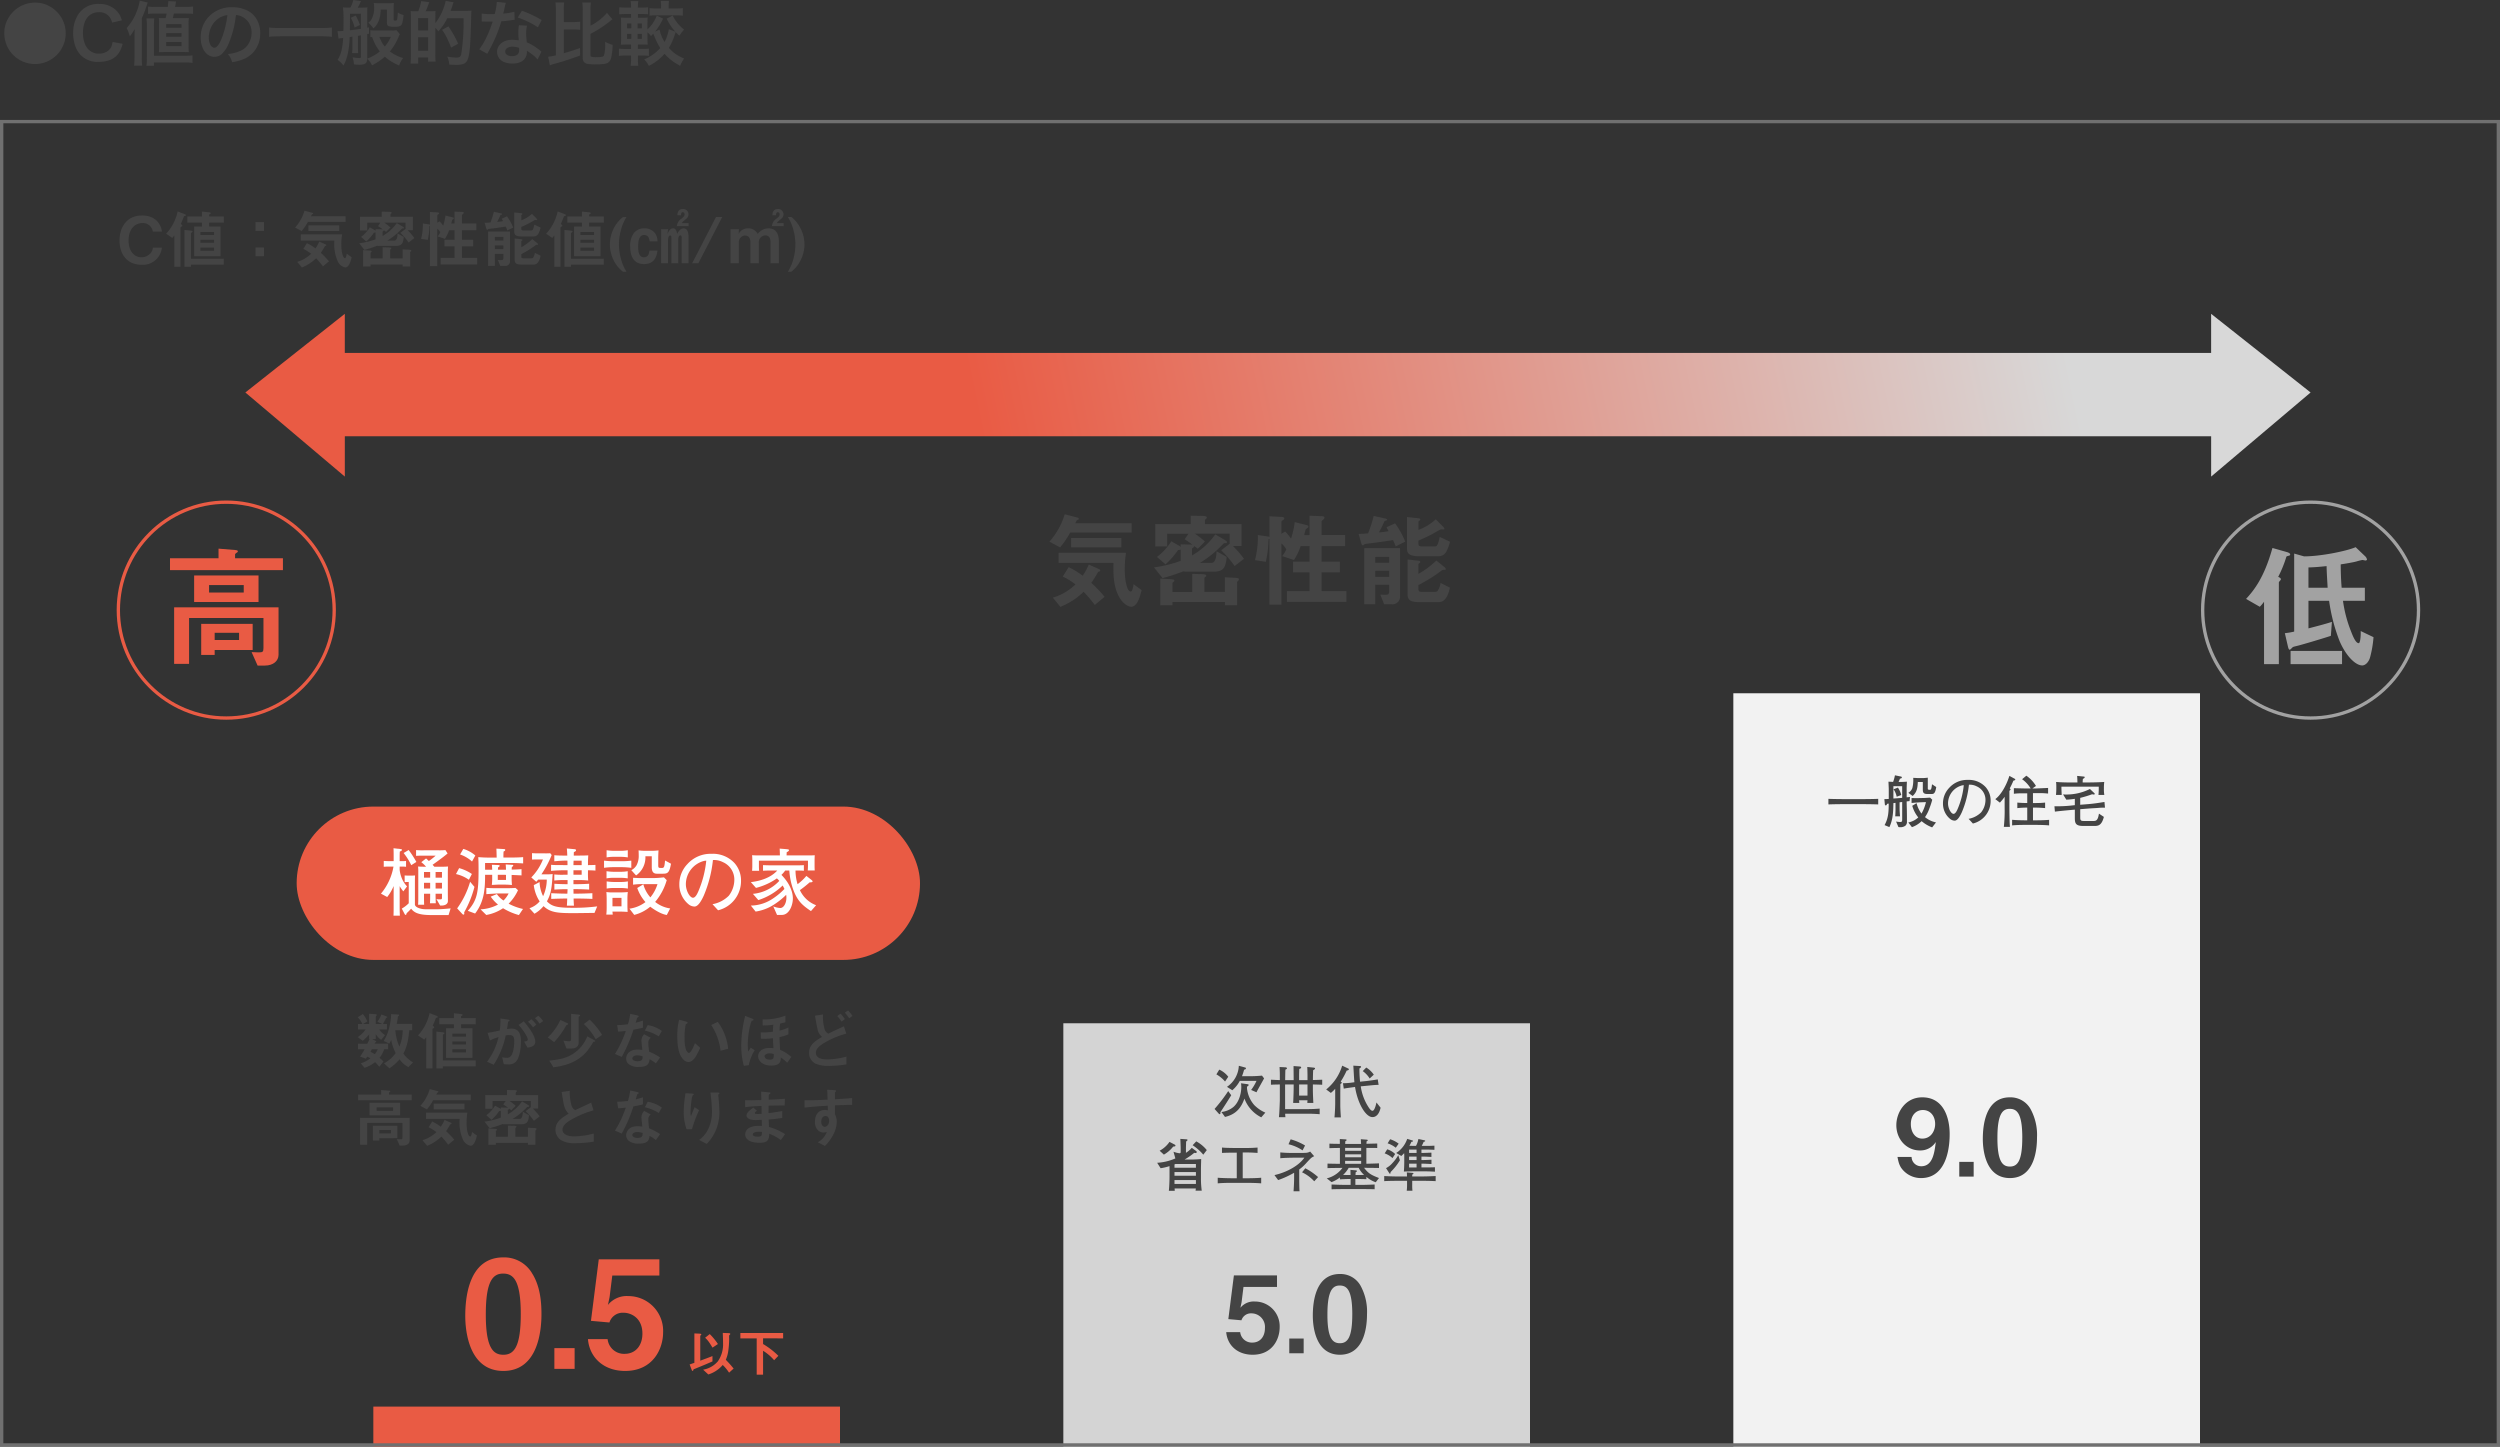
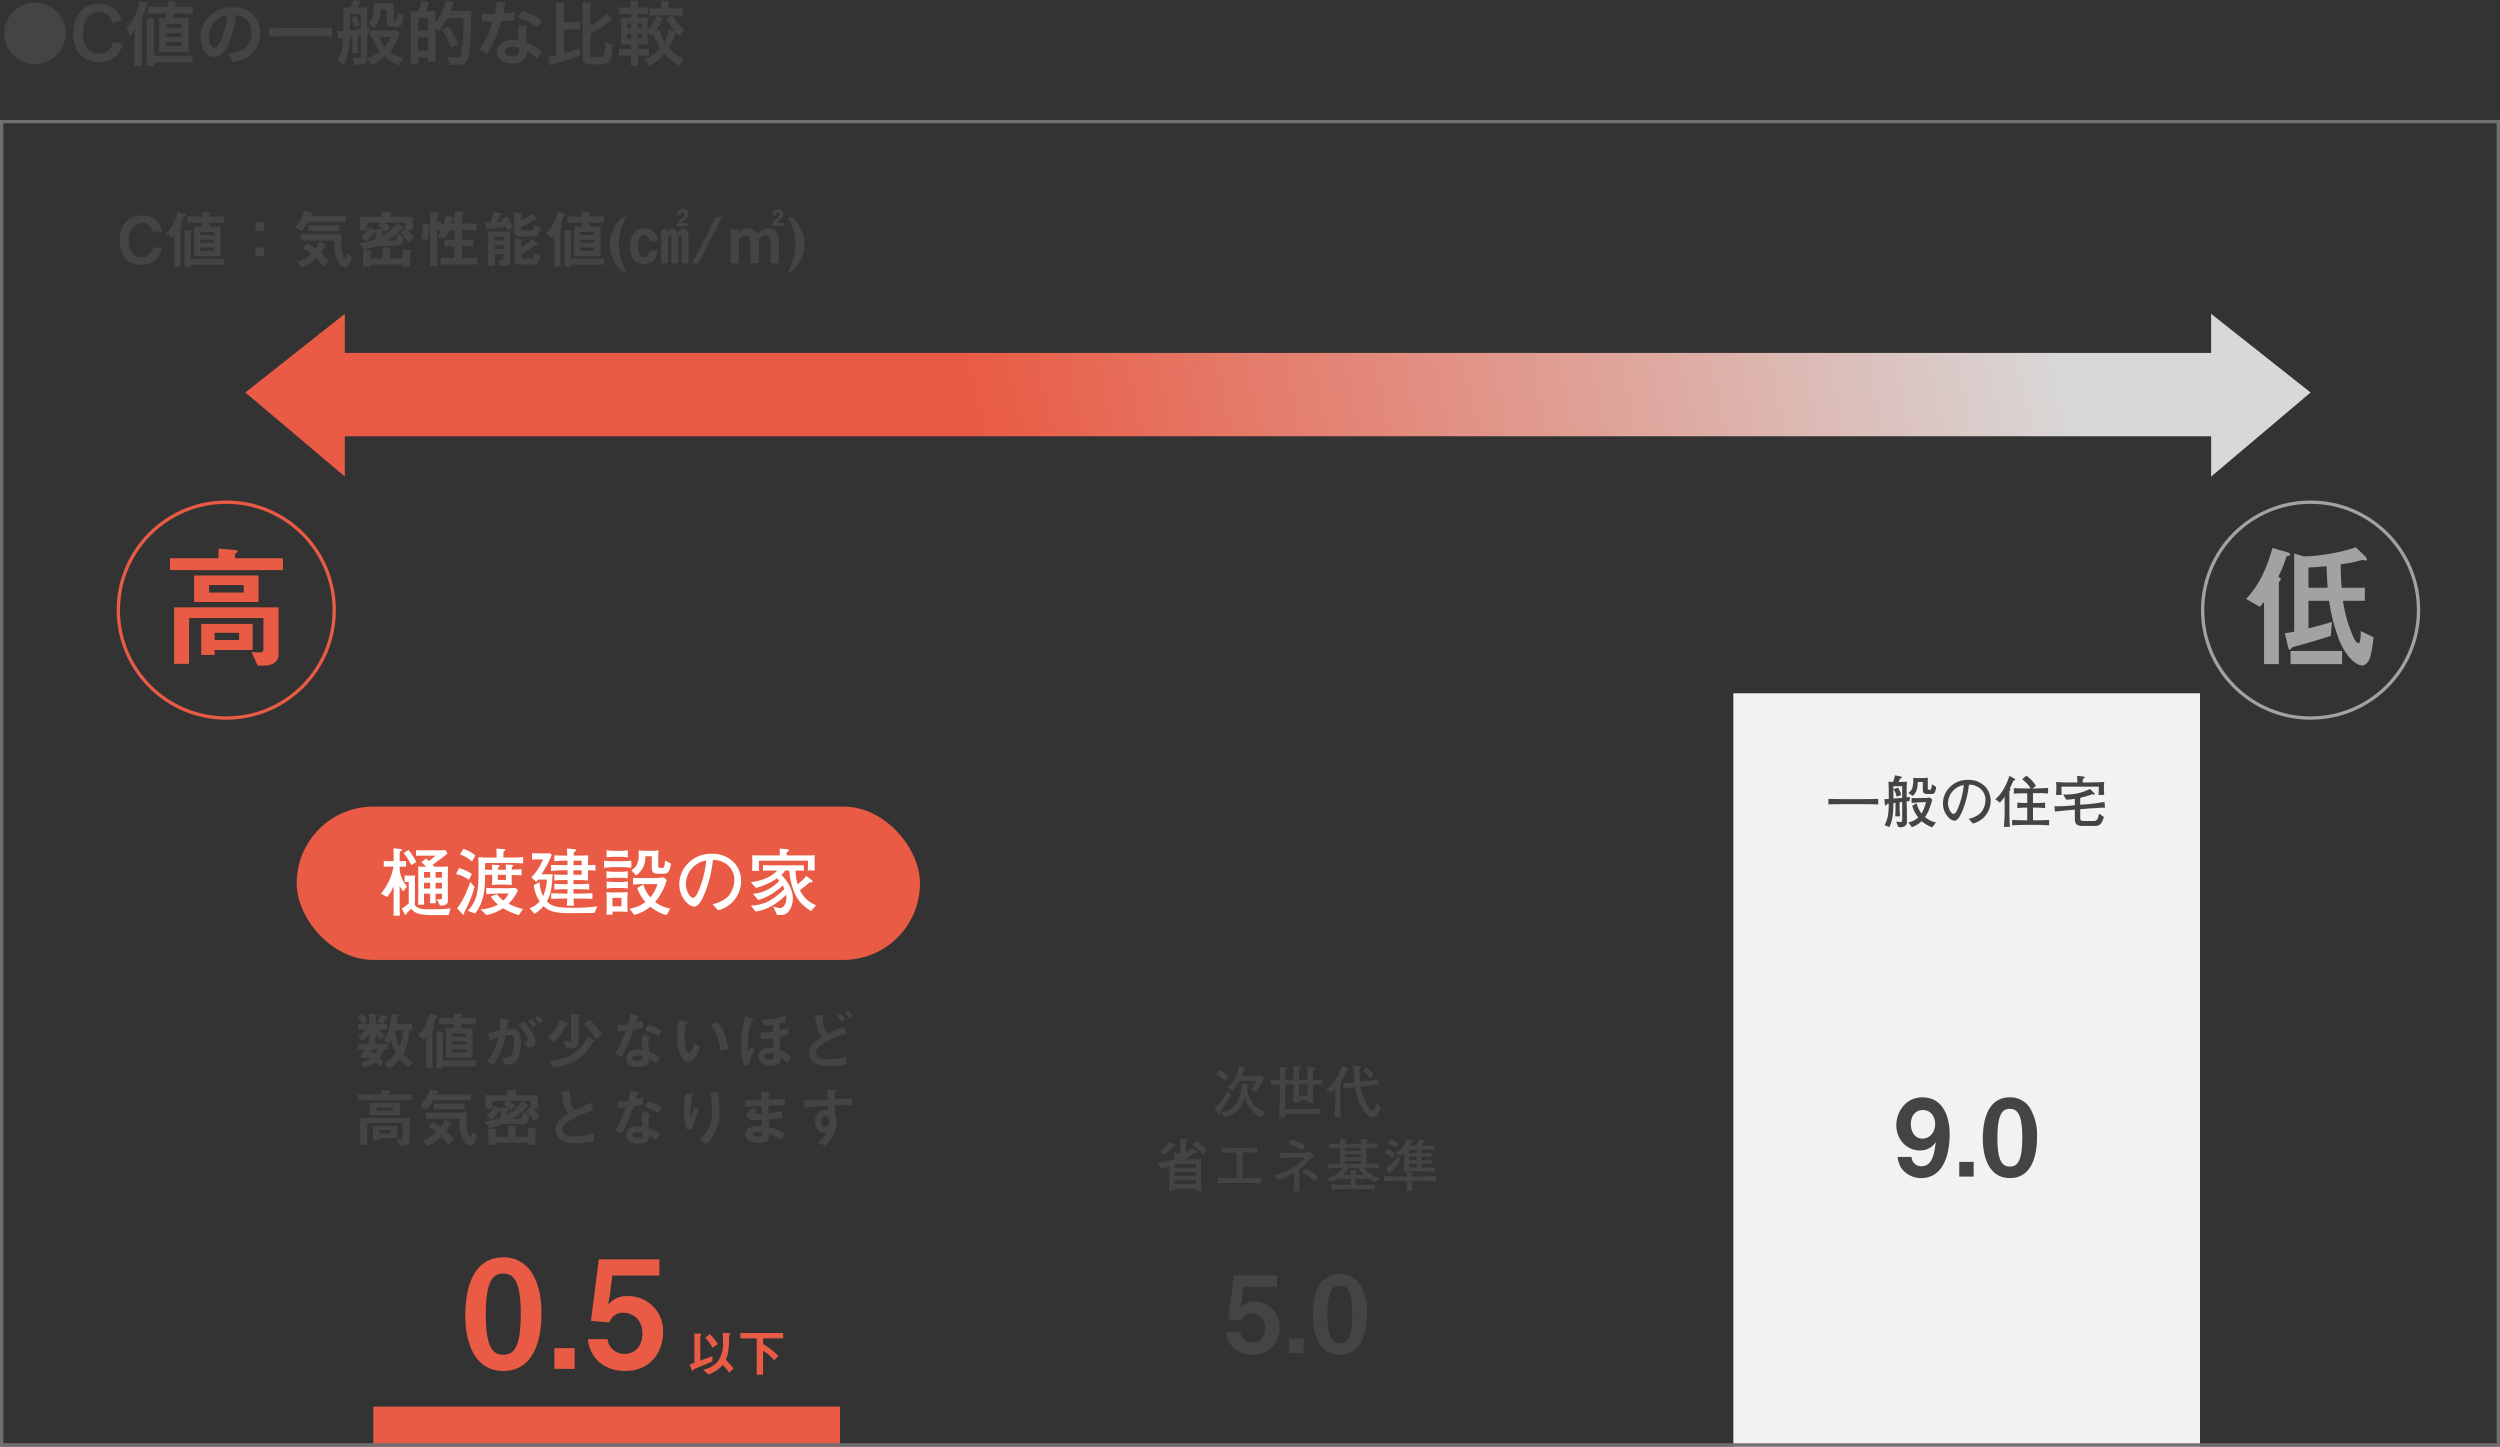
<svg xmlns="http://www.w3.org/2000/svg" width="750" height="433.975" viewBox="0 0 750 433.975">
  <rect x="0" y="0" width="750" height="433.975" fill="#333333" stroke="none" />
  <defs>
    <linearGradient id="linear-gradient" x1="0.845" y1="0.884" x2="0.836" y2="0.345" gradientUnits="objectBoundingBox">
      <stop offset="0" stop-color="#d8d8d8" />
      <stop offset="1" stop-color="#e95b44" />
    </linearGradient>
  </defs>
  <g id="img_kenko4" transform="translate(-925 -2726.025)">
    <g id="グループ_1200" data-name="グループ 1200" transform="translate(0 300)">
      <path id="パス_12962" data-name="パス 12962" d="M13.566-4.674H10.849a2.725,2.725,0,0,1-.874,1.862A3.613,3.613,0,0,1,7.448-1.786c-2.128,0-3.876-1.8-3.876-5.054,0-3.477,2-5.225,4.161-5.225A3,3,0,0,1,10.849-9.5h2.717c-.228-2.2-1.938-4.826-5.89-4.826C2.736-14.326.855-10.469.855-6.8.855-3,2.888.456,7.486.456A5.711,5.711,0,0,0,13.566-4.674ZM32.148-12.2v-1.843H27.74v-.57c.285-.152.475-.247.475-.418,0-.133-.152-.228-.608-.266L25.593-15.5v1.463H21.2V-12.2h4.389v1.178H23.237v8.911H31.16V-11.02H27.74V-12.2ZM29.222-6.137h-4.1V-7.03h4.1Zm0-2.337h-4.1v-.893h4.1Zm0,4.712h-4.1v-.931h4.1ZM32.129.418V-1.349H22.287V-9.006c0-.076.019-.1.3-.285.1-.076.171-.133.171-.228,0-.19-.285-.247-.494-.266l-1.919-.209V1.045h1.938V.418ZM20.748-14.421c0-.152-.19-.247-.323-.3L18.3-15.542a14.3,14.3,0,0,1-3.458,6.688L16.682-7.6a5.736,5.736,0,0,0,.608-.741V1.045h1.862V-10.716c0-.095.152-.19.247-.247.228-.133.285-.209.285-.3,0-.209-.3-.418-.456-.513a20.958,20.958,0,0,0,.931-2.242c.057-.1.095-.1.361-.171C20.634-14.231,20.748-14.288,20.748-14.421ZM44.194-9.709v-2.622H41.648v2.622Zm0,7.6V-4.731H41.648v2.622ZM68.666-12.388V-14.1H58.292c.228-.456.247-.513.342-.57L58.9-14.8a.275.275,0,0,0,.038-.133c0-.133-.19-.19-.266-.209l-2.318-.608a13.248,13.248,0,0,1-2.812,5.035L55.5-9.652a16.836,16.836,0,0,0,1.862-2.736Zm-1.9,2.717v-1.71H57.532v1.71ZM70.49-1.805,69.008-2.888c-.019.3-.19,1.349-.513,1.349-.7,0-1.1-2.109-1.1-4.028a21.041,21.041,0,0,1,.228-3.1H55.233V-6.8H65.322a12.675,12.675,0,0,0,.912,6.023,3.257,3.257,0,0,0,2.337,2.033C69.635,1.254,70.167-.4,70.49-1.805ZM63.688-.57a24.462,24.462,0,0,0-2.451-2.565,16.552,16.552,0,0,0,1.216-1.957.8.8,0,0,1,.285-.152c.057-.019.152-.057.152-.152,0-.152-.209-.266-.3-.3l-1.805-.8A13.071,13.071,0,0,1,59.66-4.446a14.466,14.466,0,0,0-2.584-1.577L55.993-4.294A11.838,11.838,0,0,1,58.33-2.85,10.031,10.031,0,0,1,54.169-.418l1.387,1.691A13.05,13.05,0,0,0,59.831-1.5,25.574,25.574,0,0,1,61.883.931ZM89.319-7.562a20.219,20.219,0,0,0-2.033-2.356h1.577v-4.028H82.137v-.7c0-.076.019-.1.19-.247a.327.327,0,0,0,.152-.266c0-.152-.114-.266-.912-.285l-2.052-.038v1.539H73v4.1h2.185v-2.337h3.933l-.7,1.026c.7.475.8.532,1.444,1.007a6.019,6.019,0,0,0-.836-.038l-1.349-.038v.475a2.635,2.635,0,0,0-.475-.323l-1.254-.7A10.611,10.611,0,0,1,73.321-7.9l1.558,1.368A13.789,13.789,0,0,0,77.14-9.1c.057-.076.1-.095.3-.095.171-.019.19-.057.228-.1v2.109a22.672,22.672,0,0,1-4.9,1.2l1.558,1.976a31.927,31.927,0,0,0,3.857-1.254,1.613,1.613,0,0,0,.513.076h4.978c1.957,0,2.28-.855,2.451-2.717L84.265-8.949c-.019.684-.076,2.147-.95,2.147H81.206a20.241,20.241,0,0,0,4.218-3.42.472.472,0,0,1,.437-.209c.1,0,.323,0,.323-.19,0-.114-.133-.247-.456-.437l-1.691-.988A13.455,13.455,0,0,1,79.762-8.17v-1.2c0-.076.019-.133.171-.228.209-.114.209-.19.228-.3.228.171.589.437.665.494l1.311-1.33a15.128,15.128,0,0,0-1.862-1.444h6.4v1.862L85.12-9.12a19.019,19.019,0,0,1,2.47,2.888ZM88.388-3.8c0-.152-.114-.228-.7-.266L85.8-4.161v2.7H82.042V-3.99c0-.095.076-.171.171-.247a.319.319,0,0,0,.171-.247c0-.228-.665-.266-1.007-.266L79.8-4.788v3.325H76.171v-1.6c0-.114.057-.171.19-.266.057-.057.152-.114.152-.247,0-.19-.266-.228-.912-.266l-1.672-.1v4.9h2.242V.38H85.8V.969h2.242v-4.2c0-.114.133-.228.19-.285A.426.426,0,0,0,88.388-3.8ZM108.148.361V-1.615h-4.56V-5.073h3.363V-7.03h-3.363V-9.9H107.9v-2.033h-4.313v-2.489c0-.095.152-.228.285-.342a.539.539,0,0,0,.247-.4c0-.171-.152-.228-.684-.247l-2.071-.076v3.553h-.988c.057-.152.209-.893.3-1.064a1.622,1.622,0,0,1,.266-.209c.133-.076.209-.171.209-.266,0-.209-.152-.247-.513-.342l-2-.494a16.74,16.74,0,0,1-.684,3.04,9.028,9.028,0,0,0-1.083-1.311l-.684.418v-2.2c0-.114.1-.19.266-.3.133-.076.266-.171.266-.342,0-.19-.266-.247-.7-.266l-2.033-.1v3.819c-.076-.057-.1-.076-.342-.114l-1.786-.266a16.985,16.985,0,0,1-.532,4.617l1.995.3a20.3,20.3,0,0,0,.494-4.123.5.5,0,0,0,.171-.114V.874h2.2V-10.374a3.759,3.759,0,0,1,.893,1.083,5.545,5.545,0,0,1-.76,1.235l2.166.722A11.088,11.088,0,0,0,99.731-9.9h1.634V-7.03H98.344v1.957h3.021v3.458H97.2V.361Zm9.861-.969V-9.519h-6.574V.8h2.014V-2.793h2.565V-1.52c0,.342-.171.532-.4.551-.19.038-1.045,0-1.235,0l.7,1.767h1.349A1.387,1.387,0,0,0,118.009-.608Zm-1.995-6.213h-2.565V-7.9h2.565Zm0,2.584h-2.565V-5.358h2.565Zm11.172-6.46-1.881-.893c-.361,1.729-.589,1.748-.912,1.748h-2.451c-.323,0-.551-.114-.551-.475v-.589A30.337,30.337,0,0,0,125-12.711c.418-.247.475-.266.627-.266.057,0,.323.019.38.019.076,0,.152,0,.152-.114,0-.133-.19-.342-.247-.4l-1.33-1.349a9.382,9.382,0,0,1-3.192,1.938v-1.482c0-.076.038-.133.171-.209.076-.038.171-.114.171-.209,0-.152-.114-.209-.418-.247l-2.033-.209v5.814c0,1.064.741,1.387,2.223,1.387h3.61a1.567,1.567,0,0,0,1.463-.969A6.662,6.662,0,0,0,127.186-10.7Zm0,8.436-1.729-.855a3.3,3.3,0,0,1-.38,1.178c-.19.361-.266.456-.684.456h-2.451c-.323,0-.551-.114-.551-.475v-.779a28.539,28.539,0,0,0,4.332-2.717.623.623,0,0,1,.361-.076c.247,0,.323,0,.323-.152,0-.133-.152-.285-.266-.38l-1.463-1.178a16.026,16.026,0,0,1-3.287,2.451V-6.555c0-.057.038-.114.171-.209.076-.038.171-.114.171-.19,0-.19-.209-.247-.418-.266L119.4-7.429V-.988C119.4.1,120.061.4,121.5.4h3.61C126.027.4,126.73-.228,127.186-2.261Zm-8.227-8.455a15.6,15.6,0,0,0-1.862-3.363l-1.577.722c.228.437.3.551.4.722a16.627,16.627,0,0,1-1.786.228,22.749,22.749,0,0,0,1.007-2.052c.019-.038.057-.076.247-.114.076-.019.247-.057.247-.171,0-.133-.19-.19-.456-.247l-2.014-.456a24.887,24.887,0,0,1-1.026,3.211c-.475.038-.836.076-1.748.1l.513,1.786c.019.076.1.323.285.323.057,0,.266-.209.323-.228a10.415,10.415,0,0,1,1.216-.171c.38-.038,2.926-.4,3.99-.57a11.764,11.764,0,0,1,.494,1.159ZM146.148-12.2v-1.843H141.74v-.57c.285-.152.475-.247.475-.418,0-.133-.152-.228-.608-.266l-2.014-.209v1.463H135.2V-12.2h4.389v1.178h-2.356v8.911h7.923V-11.02h-3.42V-12.2Zm-2.926,6.061h-4.1V-7.03h4.1Zm0-2.337h-4.1v-.893h4.1Zm0,4.712h-4.1v-.931h4.1Zm2.907,4.18V-1.349h-9.842V-9.006c0-.076.019-.1.3-.285.1-.076.171-.133.171-.228,0-.19-.285-.247-.494-.266l-1.919-.209V1.045h1.938V.418ZM134.748-14.421c0-.152-.19-.247-.323-.3l-2.128-.817a14.3,14.3,0,0,1-3.458,6.688L130.682-7.6a5.737,5.737,0,0,0,.608-.741V1.045h1.862V-10.716c0-.095.152-.19.247-.247.228-.133.285-.209.285-.3,0-.209-.3-.418-.456-.513a20.961,20.961,0,0,0,.931-2.242c.057-.1.1-.1.361-.171C134.634-14.231,134.748-14.288,134.748-14.421Zm18.2,16.967a13.639,13.639,0,0,1-1.615-3.686,16.993,16.993,0,0,1-.646-4.522,16.631,16.631,0,0,1,.646-4.5,13.482,13.482,0,0,1,1.615-3.7H151.9a10,10,0,0,0-2.888,3.629,10.843,10.843,0,0,0-1.045,4.579,10.9,10.9,0,0,0,1.045,4.6,9.906,9.906,0,0,0,2.888,3.61Zm18.639-13.68v-.893h-2.033c.19-.38.285-.456,1.2-1.216a1.791,1.791,0,0,0,.8-1.425,1.61,1.61,0,0,0-1.71-1.6c-1.558,0-1.615,1.425-1.634,1.881h1.083c.019-.3.038-.931.532-.931a.6.6,0,0,1,.551.665c0,.475-.247.722-.912,1.254a2.93,2.93,0,0,0-1.387,2.261ZM171.57,0V-7.733c0-1.14-.171-2.736-1.5-2.736-1.045,0-1.653,1.159-1.919,1.634-.152-.76-.38-1.634-1.254-1.634-.817,0-1.216.722-1.653,1.672l.171-1.425h-2.071V0h2.071V-7.068c0-.684.285-1.254.627-1.254.19,0,.38.152.38.494V0h2.052V-7.182c0-.551.209-1.178.646-1.178.323,0,.38.266.38.7V0Zm-9.329-3.8h-2.413c-.057.532-.228,2.014-1.634,2.014-1.539,0-1.748-1.691-1.748-3.249,0-1.406.152-3.439,1.805-3.439,1.425,0,1.577,1.406,1.634,1.9h2.356a4.165,4.165,0,0,0-.665-2.337,3.818,3.818,0,0,0-3.249-1.558,3.88,3.88,0,0,0-3.154,1.387,6.33,6.33,0,0,0-1.121,4.028c0,2.185.589,5.3,4.161,5.3C161.652.247,162.051-2.508,162.241-3.8Zm19.418-10.07H179.8L172.653,0h1.862Zm18.43,2.736v-.893h-2.033c.19-.38.285-.456,1.2-1.216a1.791,1.791,0,0,0,.8-1.425,1.61,1.61,0,0,0-1.71-1.6c-1.558,0-1.615,1.425-1.634,1.881h1.083c.019-.3.038-.931.532-.931a.6.6,0,0,1,.551.665c0,.475-.247.722-.912,1.254a2.93,2.93,0,0,0-1.387,2.261ZM198.664,0V-6.517c0-1.938-.608-3.952-3.1-3.952A4.023,4.023,0,0,0,192.3-8.778a3.072,3.072,0,0,0-2.869-1.691,3.013,3.013,0,0,0-2.85,1.71l.076-.912v-.551h-2.508V0h2.508V-6.365A1.958,1.958,0,0,1,188.5-8.322c1.254,0,1.634,1.045,1.634,2.109V0h2.508V-6.213A2.025,2.025,0,0,1,194.56-8.36c1.178,0,1.6.836,1.6,2.147V0Zm7.676-5.662a10.572,10.572,0,0,0-1.064-4.579,10.188,10.188,0,0,0-2.869-3.629h-1.045a14.083,14.083,0,0,1,1.615,3.7,16.964,16.964,0,0,1,.646,4.5,16.661,16.661,0,0,1-.646,4.522,13.639,13.639,0,0,1-1.615,3.686h1.045a10.091,10.091,0,0,0,2.869-3.61A10.68,10.68,0,0,0,206.34-5.662Z" transform="translate(960 2505)" fill="#444" />
      <path id="合体_33" data-name="合体 33" d="M0,426.738H12.1v-559.9H0L25.23-163l23.594,29.833H37.1v559.9H48.823L25.229,456.571Z" transform="translate(1161.606 2569) rotate(-90)" fill="url(#linear-gradient)" />
      <g id="グループ_1197" data-name="グループ 1197" transform="translate(960 2576.177)">
        <path id="パス_12963" data-name="パス 12963" d="M27.8-2.16V-10H12.36V-.68H16.4V-2.16ZM35.56-.72V-14.96H4.24V2H8.72V-11.76H31.04v9c0,1.24-.28,1.32-1.52,1.32-.48,0-1.72-.08-2.04-.08l1.8,4.04h2.16C34,2.52,35.56,1.12,35.56-.72ZM23.72-5.16H16.4V-7.32h7.32Zm5.84-11.4v-7.96H10.24v7.96ZM25.12-19.4H14.72v-2.24h10.4Zm11.76-6.72v-3.56H22.52V-30.8c0-.16.12-.28.4-.48.24-.12.44-.28.44-.48,0-.36-.8-.4-.96-.4l-4.84-.4v2.88H3v3.56Z" transform="translate(13 47)" fill="#e95b44" />
        <g id="パス_5640" data-name="パス 5640" fill="none">
          <path d="M32.881,0A32.881,32.881,0,1,1,0,32.881,32.881,32.881,0,0,1,32.881,0Z" stroke="none" />
          <path d="M 32.881 1 C 28.577 1 24.402 1.843 20.472 3.505 C 16.676 5.111 13.266 7.41 10.338 10.338 C 7.41 13.266 5.111 16.676 3.505 20.472 C 1.843 24.402 1 28.577 1 32.881 C 1 37.186 1.843 41.361 3.505 45.291 C 5.111 49.087 7.41 52.497 10.338 55.425 C 13.266 58.353 16.676 60.652 20.472 62.258 C 24.402 63.92 28.577 64.763 32.881 64.763 C 37.186 64.763 41.361 63.92 45.291 62.258 C 49.087 60.652 52.497 58.353 55.425 55.425 C 58.353 52.497 60.652 49.087 62.258 45.291 C 63.92 41.361 64.763 37.186 64.763 32.881 C 64.763 28.577 63.92 24.402 62.258 20.472 C 60.652 16.676 58.353 13.266 55.425 10.338 C 52.497 7.41 49.087 5.111 45.291 3.505 C 41.361 1.843 37.186 1 32.881 1 M 32.881 0 C 51.041 0 65.763 14.721 65.763 32.881 C 65.763 51.041 51.041 65.763 32.881 65.763 C 14.721 65.763 0 51.041 0 32.881 C 0 14.721 14.721 0 32.881 0 Z" stroke="none" fill="#e95b44" />
        </g>
      </g>
      <g id="グループ_1199" data-name="グループ 1199" transform="translate(1585.295 2576.177)">
        <path id="パス_12965" data-name="パス 12965" d="M38.76-6,34.92-7.84c.04,2-.2,3.64-.6,3.64-.92,0-1.76-2.12-2.36-3.68a38.522,38.522,0,0,1-2.36-9.04h6.56v-3.92H29.2c-.24-2.88-.28-5.68-.28-7,1.6-.24,3.28-.52,4.6-.84a18.562,18.562,0,0,1,1.88-.48c.16,0,.8.16.96.16.2,0,.44-.12.44-.32a1.9,1.9,0,0,0-.64-1.04L33.4-33c-2.68,1.16-10.44,2.76-15.48,2.76l-2.96-.84v23.4a20.317,20.317,0,0,1-2.8.48l.96,4.16c.08.32.24.8.48.8.16,0,.24-.08.76-.6.28-.28.4-.28,1.36-.52,1.12-.24,7.72-2.2,10.24-3.04l.32-4.2c-1.72.6-5.8,1.64-7.04,1.96v-8.28h6.2a52.48,52.48,0,0,0,3.2,12.24c2.04,4.64,4.88,7.16,6.72,7.16,1.04,0,2-1.12,2.36-2.4A32.611,32.611,0,0,0,38.76-6ZM25-20.84H19.24v-6.08c1.96-.04,3.88-.24,5.44-.4C24.72-25.52,24.8-24.16,25-20.84ZM13.76-30.8c0-.4-.68-.64-.96-.72L8.44-32.76C5.96-23.88,2.92-20.08.52-17.48l4.12,2.36a10.726,10.726,0,0,0,1.28-1.52V2.08h4.44V-22.4c0-.16.32-.52.48-.68.08-.12.12-.16.12-.28,0-.4-.4-.56-.8-.72a35.44,35.44,0,0,0,2.44-6c.04-.2.48-.28.6-.32C13.44-30.44,13.76-30.52,13.76-30.8ZM29.32,2.08V-1.88H13.88V2.08Z" transform="translate(13 47)" fill="#a2a2a2" />
        <g id="パス_5640-2" data-name="パス 5640" fill="none">
          <path d="M32.881,0A32.881,32.881,0,1,1,0,32.881,32.881,32.881,0,0,1,32.881,0Z" stroke="none" />
          <path d="M 32.881 1 C 28.577 1 24.402 1.843 20.472 3.505 C 16.676 5.111 13.266 7.41 10.338 10.338 C 7.41 13.266 5.111 16.676 3.505 20.472 C 1.843 24.402 1 28.577 1 32.881 C 1 37.186 1.843 41.361 3.505 45.291 C 5.111 49.087 7.41 52.497 10.338 55.425 C 13.266 58.353 16.676 60.652 20.472 62.258 C 24.402 63.92 28.577 64.763 32.881 64.763 C 37.186 64.763 41.361 63.92 45.291 62.258 C 49.087 60.652 52.497 58.353 55.425 55.425 C 58.353 52.497 60.652 49.087 62.258 45.291 C 63.92 41.361 64.763 37.186 64.763 32.881 C 64.763 28.577 63.92 24.402 62.258 20.472 C 60.652 16.676 58.353 13.266 55.425 10.338 C 52.497 7.41 49.087 5.111 45.291 3.505 C 41.361 1.843 37.186 1 32.881 1 M 32.881 0 C 51.041 0 65.763 14.721 65.763 32.881 C 65.763 51.041 51.041 65.763 32.881 65.763 C 14.721 65.763 0 51.041 0 32.881 C 0 14.721 14.721 0 32.881 0 Z" stroke="none" fill="#a2a2a2" />
        </g>
      </g>
      <path id="パス_12971" data-name="パス 12971" d="M17.9-.76A9.457,9.457,0,0,1,15.01-3.4c1.007-1.957,1.406-3.4,1.767-6.992h.874v-1.919H13.015a16.778,16.778,0,0,0,.323-1.957.752.752,0,0,1,.3-.494c.114-.1.114-.133.114-.19,0-.152-.152-.152-.361-.171l-2.033-.114a20.2,20.2,0,0,1-.7,4.446A12.182,12.182,0,0,1,9.1-7.2l1.691.817c.266-.475.456-.855.57-1.083a13.864,13.864,0,0,0,1.349,3.914A10.671,10.671,0,0,1,9.2-.456L10.83,1.026a14.94,14.94,0,0,0,3.04-2.717A6.855,6.855,0,0,0,16.53.646ZM14.82-10.393a13.23,13.23,0,0,1-1.007,4.9,15.107,15.107,0,0,1-1.216-4.9Zm-4.37,5.7V-6.365H6.4a1.773,1.773,0,0,1,.19-.38c.133-.076.285-.114.285-.247,0-.095-.095-.171-.171-.209L5.624-7.752h1.1V-9.291A4.955,4.955,0,0,0,8.341-7.524L9.519-8.949A5.318,5.318,0,0,1,7.771-10.64h2.3v-1.634H8.892c.285-.551.646-1.2.912-1.748.057-.1.076-.1.3-.19.038-.019.1-.038.1-.114,0-.114-.19-.19-.266-.228l-1.5-.589a12.6,12.6,0,0,1-1.2,2.2l1.444.665H6.726v-2.147a.467.467,0,0,1,.171-.285c.114-.133.133-.19.133-.247,0-.171-.171-.247-.437-.266L4.75-15.352v3.078H2.888l1.292-.76a6.994,6.994,0,0,0-1.33-2.223l-1.539.95A6.668,6.668,0,0,1,2.7-12.274H1.406v1.634h2.28a8.3,8.3,0,0,1-2.375,2.3l1.5,1.1A12.731,12.731,0,0,0,4.75-9.158v1.406h.114c-.323.684-.418.912-.646,1.387H1.406v1.672H3.382A19.657,19.657,0,0,1,2.014-2.508l1.748.627c.152-.247.19-.285.418-.608a6.022,6.022,0,0,1,.95.513,9.229,9.229,0,0,1-2.907,1.5L3.382.874A10.715,10.715,0,0,0,6.536-.836c.285.285.57.57,1.273,1.387L9.025-1.026a11.252,11.252,0,0,0-1.178-1.1A7.873,7.873,0,0,0,9.253-4.693Zm-3.116,0a6.067,6.067,0,0,1-.912,1.482A9.96,9.96,0,0,0,5.13-3.952c.152-.228.285-.494.437-.741Zm29.393-7.5v-1.843H32.319v-.57c.285-.152.475-.247.475-.418,0-.133-.152-.228-.608-.266L30.172-15.5v1.463H25.783V-12.2h4.389v1.178H27.816v8.911h7.923V-11.02h-3.42V-12.2ZM33.8-6.137H29.7V-7.03h4.1Zm0-2.337H29.7v-.893h4.1Zm0,4.712H29.7v-.931h4.1ZM36.708.418V-1.349H26.866V-9.006c0-.076.019-.1.3-.285.095-.076.171-.133.171-.228,0-.19-.285-.247-.494-.266l-1.919-.209V1.045h1.938V.418ZM25.327-14.421c0-.152-.19-.247-.323-.3l-2.128-.817a14.3,14.3,0,0,1-3.458,6.688L21.261-7.6a5.736,5.736,0,0,0,.608-.741V1.045h1.862V-10.716c0-.095.152-.19.247-.247.228-.133.285-.209.285-.3,0-.209-.3-.418-.456-.513a20.957,20.957,0,0,0,.931-2.242c.057-.1.095-.1.361-.171C25.213-14.231,25.327-14.288,25.327-14.421Zm31.635,1.273a8.655,8.655,0,0,0-1.482-1.6l-.988.722a7.544,7.544,0,0,1,1.349,1.634Zm-2.071,1.064A11.706,11.706,0,0,0,53.428-13.7l-1.026.76a8.489,8.489,0,0,1,1.5,1.672Zm-.3,5.13c0-2.014-2.584-5.073-3.458-6.118L49.59-12.008c2.014,2.337,2.736,3.9,2.736,4.37,0,.456-.4.551-1.083.646L52.25-5.187C52.953-5.282,54.587-5.51,54.587-6.954Zm-4.313.019c0-1.691-.228-3.952-2.793-3.952a7.938,7.938,0,0,0-1.387.133c.152-.855.19-1.2.285-1.957.038-.247.038-.247.266-.4.19-.114.209-.133.209-.209,0-.152-.209-.247-.456-.285l-2.28-.323a22.739,22.739,0,0,1-.19,3.61c-1.558.342-2.2.475-3.648.7l.7,2.28A17.017,17.017,0,0,1,43.567-8.36,20.166,20.166,0,0,1,40.128-.95L42.1-.057a25.5,25.5,0,0,0,3.61-8.8,6.287,6.287,0,0,1,1.026-.1c1.178,0,1.539.456,1.539,1.919,0,.912-.152,3.306-1.007,4.37a1.478,1.478,0,0,1-1.311.532,5.592,5.592,0,0,1-1.292-.152l.456,2.052a13.371,13.371,0,0,0,1.425.076,2.854,2.854,0,0,0,2.166-.741C49.609-1.748,50.274-4.2,50.274-6.935ZM74.613-9.006a21.44,21.44,0,0,0-3.724-4.579L69.16-12.274A19.733,19.733,0,0,1,72.713-7.7ZM68.039-14.82c0-.133-.1-.228-.418-.266l-2.3-.228v7.6c0,.247-.076.627-.494.627-.342,0-1.52-.152-1.786-.171l.912,2.337h1.577c1.159,0,2.071-.608,2.071-1.729v-7.733c0-.057.133-.152.19-.171C67.887-14.63,68.039-14.706,68.039-14.82Zm-3.591,2.546c0-.152-.247-.266-.266-.266l-2.071-.95A16.593,16.593,0,0,1,58.33-8.246L60.249-6.84a25.846,25.846,0,0,0,3.629-5.035,3.589,3.589,0,0,1,.475-.209A.231.231,0,0,0,64.448-12.274Zm8.094,5.111c0-.057-.057-.152-.19-.228L70.186-8.569a11,11,0,0,1-4.522,5.4c-1.6.95-3.135,1.482-6.878,1.881L60.021.722C62.453.361,66.994-.3,70.224-4.256A24.594,24.594,0,0,0,71.991-6.9a.321.321,0,0,1,.19-.057C72.371-6.954,72.542-6.954,72.542-7.163ZM92.017-2.242a17.451,17.451,0,0,0-3.268-1.729A18.827,18.827,0,0,1,88.5-6.612a1.74,1.74,0,0,1,.722-1.52L87.248-9.2a2.87,2.87,0,0,0-.817,1.938c0,.4.228,2.337.266,2.774A9.588,9.588,0,0,0,85.215-4.6c-2.622,0-3.363,1.672-3.363,2.7a2.151,2.151,0,0,0,.7,1.615,4.515,4.515,0,0,0,3.1.893c2.489,0,3.059-.8,3.23-2.318A10.459,10.459,0,0,1,90.763-.456Zm-5.225-.342c0,.684.019,1.482-1.52,1.482-1.045,0-1.577-.437-1.577-.855,0-.38.456-.912,1.444-.912A6.381,6.381,0,0,1,86.792-2.584Zm5.757-7.6a9.39,9.39,0,0,0-4.237-1.748L87.457-10.3a13.448,13.448,0,0,1,4.161,1.729Zm-5.662-.988V-13.3c-.494.171-1.064.361-2.185.646.076-.247.437-1.463.456-1.482.114-.114.437-.228.437-.418,0-.209-.361-.3-.456-.323l-2.071-.456a18.129,18.129,0,0,1-.684,3.135,25.293,25.293,0,0,1-3.23.247l.285,1.976c.893-.057,1.425-.114,2.3-.228a32.591,32.591,0,0,1-3.249,6.916l2.033.874a46.338,46.338,0,0,0,3.515-8.151C85.652-10.849,86.241-11,86.887-11.172Zm25.555,6.327a16.152,16.152,0,0,0-3.116-8.075l-1.957.95a17.669,17.669,0,0,1,2.793,7.714Zm-8.379-.285-1.577-1.406c-.361.912-1.14,2.926-1.824,2.926-.38,0-1.292-.684-1.292-4.389a19.7,19.7,0,0,1,.361-4.237c.323-.114.551-.19.551-.4,0-.228-.3-.323-.437-.361l-2.09-.57a18.5,18.5,0,0,0-.57,4.94c0,3.61.608,5.833,1.938,7.125a2.072,2.072,0,0,0,1.406.627C102.068-.874,103.018-2.888,104.063-5.13ZM118.636.076a13.977,13.977,0,0,1,1.767-4.5l-1.178-.741c-.3.437-.608.912-.779,1.2a22.242,22.242,0,0,1-.114-2.261c0-3.211.931-6.859,1.216-7.011.114-.038.3-.1.361-.114a.242.242,0,0,0,.152-.209c0-.171-.228-.247-.456-.342l-2.052-.8A37.352,37.352,0,0,0,116.375-6a22.343,22.343,0,0,0,.779,6.27ZM130.53-11.229a11.3,11.3,0,0,1-2.66.931,15.839,15.839,0,0,1,.171-2.109c.323-.076.684-.152,1.577-.38v-2a17.466,17.466,0,0,1-6.84,1.121l.038,1.824a20.008,20.008,0,0,0,3.173-.228c-.076.779-.1,1.368-.114,2.109a18.742,18.742,0,0,1-3.648.19l.038,1.919a19.856,19.856,0,0,0,3.61-.171c.019.513.019.855.152,3.021a8.66,8.66,0,0,0-1.178-.076c-2.6,0-3.4,1.406-3.4,2.508,0,1.463,1.5,2.774,3.9,2.774,3.021,0,2.907-1.672,2.85-2.451a9,9,0,0,1,1.938,1.615L131.4-2.394a12.055,12.055,0,0,0-3.363-2.128c-.114-1.824-.152-2.7-.19-3.819a12.621,12.621,0,0,0,2.679-.836Zm-4.408,7.961c.038,1.14,0,1.691-1.178,1.691-1.2,0-1.577-.646-1.577-1.026,0-.475.741-.874,1.52-.874A3.937,3.937,0,0,1,126.122-3.268Zm23.617-11.419a10.457,10.457,0,0,0-1.311-1.653l-.988.665A11.062,11.062,0,0,1,148.732-14Zm-2.28.95a9.65,9.65,0,0,0-1.311-1.653l-.969.741A11.3,11.3,0,0,1,146.471-13Zm.475,13.585V-2.489a23.072,23.072,0,0,1-5.681.836c-1.976,0-3.477-.456-3.477-1.995,0-1.14.95-1.976,2.185-2.774a26.166,26.166,0,0,1,6.916-2.964l-.7-2.185c-2.147.95-3.572,1.653-4.693,2.2a2.469,2.469,0,0,1-1.064-1.216,14.123,14.123,0,0,1-.532-4.541l-2.394.361c.171.931.7,4.142.969,4.788A4.262,4.262,0,0,0,140.619-8.4c-1.938,1.14-3.9,2.337-3.9,4.788a3.557,3.557,0,0,0,1.938,3.23A9.633,9.633,0,0,0,142.69.3,36.291,36.291,0,0,0,147.934-.152ZM13.205,21.974V18.25H5.871v4.427H7.79v-.7Zm3.686.684V15.894H2.014V23.95H4.142V17.414h10.6v4.275c0,.589-.133.627-.722.627-.228,0-.817-.038-.969-.038l.855,1.919h1.026C16.15,24.2,16.891,23.532,16.891,22.658Zm-5.624-2.109H7.79V19.523h3.477Zm2.774-5.415V11.353H4.864v3.781Zm-2.109-1.349H6.992V12.721h4.94Zm5.586-3.192V8.9H10.7V8.37c0-.076.057-.133.19-.228.114-.057.209-.133.209-.228,0-.171-.38-.19-.456-.19l-2.3-.19V8.9H1.425v1.691Zm17.727.019V8.9H24.871c.228-.456.247-.513.342-.57l.266-.133a.275.275,0,0,0,.038-.133c0-.133-.19-.19-.266-.209l-2.318-.608a13.248,13.248,0,0,1-2.812,5.035l1.957,1.064a16.836,16.836,0,0,0,1.862-2.736Zm-1.9,2.717v-1.71H24.111v1.71Zm3.724,7.866-1.482-1.083c-.019.3-.19,1.349-.513,1.349-.7,0-1.1-2.109-1.1-4.028a21.04,21.04,0,0,1,.228-3.1H21.812V16.2H31.9a12.675,12.675,0,0,0,.912,6.023,3.257,3.257,0,0,0,2.337,2.033C36.214,24.254,36.746,22.6,37.069,21.195Zm-6.8,1.235a24.461,24.461,0,0,0-2.451-2.565,16.552,16.552,0,0,0,1.216-1.957.8.8,0,0,1,.285-.152c.057-.019.152-.057.152-.152,0-.152-.209-.266-.3-.3l-1.805-.8a13.072,13.072,0,0,1-1.121,2.052,14.466,14.466,0,0,0-2.584-1.577l-1.083,1.729a11.838,11.838,0,0,1,2.337,1.444,10.031,10.031,0,0,1-4.161,2.432l1.387,1.691A13.05,13.05,0,0,0,26.41,21.5a25.574,25.574,0,0,1,2.052,2.432ZM55.9,15.438a20.219,20.219,0,0,0-2.033-2.356h1.577V9.054H48.716v-.7c0-.076.019-.1.19-.247a.327.327,0,0,0,.152-.266c0-.152-.114-.266-.912-.285l-2.052-.038V9.054H39.577v4.1h2.185V10.821h3.933l-.7,1.026c.7.475.8.532,1.444,1.007a6.019,6.019,0,0,0-.836-.038l-1.349-.038v.475a2.635,2.635,0,0,0-.475-.323l-1.254-.7A10.611,10.611,0,0,1,39.9,15.1l1.558,1.368A13.789,13.789,0,0,0,43.719,13.9c.057-.076.095-.095.3-.095.171-.019.19-.057.228-.1v2.109a22.672,22.672,0,0,1-4.9,1.2l1.558,1.976a31.927,31.927,0,0,0,3.857-1.254,1.613,1.613,0,0,0,.513.076h4.978c1.957,0,2.28-.855,2.451-2.717l-1.862-1.045c-.019.684-.076,2.147-.95,2.147H47.785A20.241,20.241,0,0,0,52,12.778a.472.472,0,0,1,.437-.209c.095,0,.323,0,.323-.19,0-.114-.133-.247-.456-.437l-1.691-.988a13.455,13.455,0,0,1-4.275,3.876v-1.2c0-.076.019-.133.171-.228.209-.114.209-.19.228-.3.228.171.589.437.665.494l1.311-1.33a15.128,15.128,0,0,0-1.862-1.444h6.4v1.862L51.7,13.88a19.019,19.019,0,0,1,2.47,2.888ZM54.967,19.2c0-.152-.114-.228-.7-.266l-1.881-.095v2.7H48.621V19.01c0-.095.076-.171.171-.247a.319.319,0,0,0,.171-.247c0-.228-.665-.266-1.007-.266l-1.577-.038v3.325H42.75v-1.6c0-.114.057-.171.19-.266.057-.057.152-.114.152-.247,0-.19-.266-.228-.912-.266l-1.672-.1v4.9H42.75V23.38h9.633v.589h2.242v-4.2c0-.114.133-.228.19-.285A.426.426,0,0,0,54.967,19.2Zm17.157,3.819V20.587a24.623,24.623,0,0,1-5.871.855c-1.995,0-3.5-.665-3.5-2.033,0-1.273,1.406-2.242,2.261-2.774a28.585,28.585,0,0,1,7.03-3l-.7-2.318c-2.337,1.1-2.584,1.216-4.769,2.242a2.313,2.313,0,0,1-1.1-1.292,15.375,15.375,0,0,1-.551-4.5l-2.432.361c.608,3.629.7,4.18.969,4.807a5.983,5.983,0,0,0,1.121,1.71c-2.09,1.235-3.933,2.451-3.933,4.826a3.62,3.62,0,0,0,1.938,3.249,8.17,8.17,0,0,0,4.18.76A34.082,34.082,0,0,0,72.124,23.019Zm19.893-2.261a17.451,17.451,0,0,0-3.268-1.729,18.827,18.827,0,0,1-.247-2.641,1.74,1.74,0,0,1,.722-1.52L87.248,13.8a2.87,2.87,0,0,0-.817,1.938c0,.4.228,2.337.266,2.774a9.589,9.589,0,0,0-1.482-.114c-2.622,0-3.363,1.672-3.363,2.7a2.151,2.151,0,0,0,.7,1.615,4.515,4.515,0,0,0,3.1.893c2.489,0,3.059-.8,3.23-2.318a10.459,10.459,0,0,1,1.881,1.254Zm-5.225-.342c0,.684.019,1.482-1.52,1.482-1.045,0-1.577-.437-1.577-.855,0-.38.456-.912,1.444-.912A6.38,6.38,0,0,1,86.792,20.416Zm5.757-7.6a9.39,9.39,0,0,0-4.237-1.748L87.457,12.7a13.448,13.448,0,0,1,4.161,1.729Zm-5.662-.988V9.7c-.494.171-1.064.361-2.185.646.076-.247.437-1.463.456-1.482.114-.114.437-.228.437-.418,0-.209-.361-.3-.456-.323l-2.071-.456a18.129,18.129,0,0,1-.684,3.135,25.293,25.293,0,0,1-3.23.247l.285,1.976c.893-.057,1.425-.114,2.3-.228a32.59,32.59,0,0,1-3.249,6.916l2.033.874a46.338,46.338,0,0,0,3.515-8.151C85.652,12.151,86.241,12,86.887,11.828Zm22.933,2.318c0-1.254-.114-2.66-.228-3.99-.019-.19-.114-.988-.114-1.159s.342-.285.342-.456c0-.247-.342-.247-.4-.247h-2.3A49.573,49.573,0,0,1,107.6,14.2a11.548,11.548,0,0,1-1.159,5.092,8.386,8.386,0,0,1-2.7,3.211L106,23.7a12.722,12.722,0,0,0,2.66-3.895A14.015,14.015,0,0,0,109.82,14.146Zm-6.1-.589-1.33-.874c-.475,1.064-.855,2.052-1.1,2.7a4.28,4.28,0,0,1-.133-1.178c0-1.14.3-4.769.7-5.092.076-.076.266-.152.266-.285,0-.19-.285-.228-.4-.228l-2.071-.114a35.963,35.963,0,0,0-.532,5.624,14.979,14.979,0,0,0,.855,5.168h1.615A44,44,0,0,1,103.721,13.557Zm25.783,7.22A15.8,15.8,0,0,0,124.7,18.63c-.057-1.121-.057-1.311-.1-2.261a40.841,40.841,0,0,0,4.066-.475V13.823c-1.748.323-2.451.437-4.1.646V12.227c.95-.019,2.717-.057,4.826-.057l.076-2.014c-1.786.133-2.432.171-4.864.285.019-.988.038-1.349.038-1.368a.618.618,0,0,1,.247-.342c.209-.171.247-.19.247-.266,0-.133-.114-.19-.475-.228l-2.318-.228.057,2.527c-1.691.038-2.717.076-4.883.076l.038,2.052c1.634-.19,2.717-.266,4.9-.361l.038,2.375a13.039,13.039,0,0,1-1.311.038c-.323,0-.722,0-.722-.266,0-.247.285-.456.627-.7L120,12.816c-.741.532-2.033,1.425-2.033,2.356,0,.741.874,1.368,2.622,1.368.551,0,1.6-.038,1.938-.057l.038,1.824-.532-.019c-4.275-.152-4.465,2.052-4.465,2.6,0,1.539,1.634,2.47,4.256,2.47,2.432,0,2.888-.76,2.964-2.7a14.322,14.322,0,0,1,3.477,1.881Zm-6.916-.665c.019,1.064-.057,1.406-1.292,1.406-.228,0-1.444,0-1.444-.646,0-.494.608-.817,1.843-.817A4.918,4.918,0,0,1,122.588,20.112ZM149.644,12V9.947c-1.938.152-2.527.209-5.168.361V8.351c0-.076.019-.114.152-.228s.171-.171.171-.285c0-.19-.114-.247-.551-.266l-2.109-.133c.114,1.387.114,2.394.133,2.983-3.99.19-5.624.19-6.916.19v2.2c2.413-.3,5.282-.475,6.973-.57l.038,1.425a2.506,2.506,0,0,0-.893-.152c-1.938,0-2.983,1.444-2.983,3.534a3.4,3.4,0,0,0,.988,2.641,2.392,2.392,0,0,0,1.558.589,3.821,3.821,0,0,0,1.026-.19,6.063,6.063,0,0,1-2.717,3.116l2.128,1.1a13.182,13.182,0,0,0,2.584-3.534,8.52,8.52,0,0,0,.969-3.667,4.9,4.9,0,0,0-.551-2.318v-2.66C146.946,12.037,148.2,12,149.644,12Zm-6.916,4.807c0,1.349-.912,1.767-1.311,1.767-.437,0-1.045-.437-1.045-1.577,0-1.007.532-1.672,1.292-1.672a.989.989,0,0,1,.7.266A1.772,1.772,0,0,1,142.728,16.806Z" transform="translate(1031 2745.5)" fill="#444" />
      <g id="グループ_1090" data-name="グループ 1090" transform="translate(1014 2668)">
        <rect id="長方形_625" data-name="長方形 625" width="187" height="46" rx="23" fill="#e95b44" />
        <path id="パス_12970" data-name="パス 12970" d="M-45.584-13.024c-.924.066-1.342.066-2.068.066H-49.7c-.088-.11-.352-.4-.528-.572.132-.11,3.146-2.222,4.51-3.41l-.66-1.012a19.645,19.645,0,0,1-2.046.066h-4.444a20.047,20.047,0,0,1-2.31-.066v1.738c.858-.066,1.3-.066,2.31-.066H-49.3a17.813,17.813,0,0,1-2.046,1.606c-.264-.242-.572-.55-.836-.77l-1.43,1.122a9.523,9.523,0,0,1,1.43,1.364c-1.408,0-1.826-.022-2.4-.066a13.558,13.558,0,0,1,.066,1.694v7.656c0,.638,0,1.518-.066,2.112h1.826C-52.8-2.508-52.8-3.7-52.8-3.718V-4.862h1.848v.99c0,.814-.044,1.8-.066,1.87h1.76c-.022-.308-.066-1.65-.066-1.936v-.924h1.914v1.32a.358.358,0,0,1-.374.374h-.4a4.419,4.419,0,0,1-.9-.088L-47.96-1.32h.594c.528,0,1.716-.242,1.738-1.32,0-.7-.022-1.848-.022-2.574V-11.33C-45.65-11.814-45.628-12.474-45.584-13.024ZM-47.41-9.68h-1.914v-1.694h1.914Zm0,3.256h-1.914V-8.14h1.914ZM-50.952-9.68H-52.8v-1.694h1.848Zm0,3.256H-52.8V-8.14h1.848Zm-4.136-7.964a29.836,29.836,0,0,0-2.31-3.586l-1.518.9a18.882,18.882,0,0,1,2.288,3.652ZM-44.814-.462c-1.122.11-2.794.264-3.938.264h-3.542c-1.65,0-3.234-.638-3.234-1.452v-6.8c0-.968.022-1.5.044-1.892-.572.044-.748.044-1.32.044h-.55a11.33,11.33,0,0,1-1.254-.044v2.024a9.378,9.378,0,0,1,1.232-.066V-2A9.358,9.358,0,0,1-59.466-.4l.748,1.43c.176.352.286.462.4.462.2,0,.264-.22.308-.506A13.206,13.206,0,0,0-56.672-.374C-55.9.55-54.934,1.54-50.71,1.54h5.28Zm-13.068-6.6a7.433,7.433,0,0,1-1.54-2.354A9.726,9.726,0,0,1-60.1-11.99V-13h.484a10.751,10.751,0,0,1,1.43.066V-14.7a7.657,7.657,0,0,1-1.43.066H-60.1v-1.386c0-.352.022-1.276.044-1.474.308-.154.66-.286.66-.55a.121.121,0,0,0-.066-.11,4.6,4.6,0,0,0-1.166-.2l-1.32-.154c.022.506.044.946.044,2.42v1.452h-1.1c-.836,0-1.3-.022-1.87-.066v1.76C-64.064-13-63.69-13-63.008-13h1.056a17.243,17.243,0,0,1-3.762,8.118l1.87,1.012a12.9,12.9,0,0,0,1.936-3.3v6.16c0,.88,0,1.826-.044,2.728h1.914C-60.082.7-60.1-.33-60.1-.924v-6.2A11.645,11.645,0,0,0-59-5.566Zm34.826-6.886V-15.84c-.77.066-1.87.132-4.422.132h-1.5c0-.726,0-.836.044-1.8.22-.11.506-.242.506-.484,0-.2-.176-.264-.352-.264l-2.31-.132c.044.77.044.968.088,2.684H-32.01a43.022,43.022,0,0,1-4.51-.132c.044.836.088,1.562.088,3.806,0,6.754-.418,9.152-3.234,12.3l2.2.814c2.772-3.608,2.992-7.414,2.992-11.616h2.134v.968A17.742,17.742,0,0,1-32.45-7.5c.264,0,1.606-.088,1.914-.088h2.046c.528,0,1.3.044,2.068.11-.088-1.364-.088-1.54-.088-2.024v-.99c.66.022,2.4.11,2.97.132v-1.87c-.792.066-1.562.11-2.662.132a.914.914,0,0,0-.286.022,6.1,6.1,0,0,1,.044-.814c.176-.088.418-.22.418-.418s-.2-.22-.374-.22l-1.892-.11c.066.66.088,1.386.088,1.584h-2.42c.022-.352.022-.4.044-.7.33-.2.484-.308.484-.484,0-.2-.242-.22-.4-.22l-1.936-.088c.044.572.066.814.088,1.5h-2.134V-14.08h7C-24.6-14.08-23.76-13.992-23.056-13.948ZM-28.2-9h-2.464v-1.54h1.76c.374,0,.44.022.7.022Zm-9.2-7.326a9.789,9.789,0,0,0-3.608-1.98l-.968,1.672A10.151,10.151,0,0,1-38.39-14.52ZM-23.1-.286A16.937,16.937,0,0,1-27.412-1.87,13.408,13.408,0,0,0-24.6-5.918l-.748-.682c-.594.044-1.628.088-2.618.088h-3.1c-1.474,0-2.288-.044-3.036-.11V-4.73c1.3-.088,3.036-.2,3.586-.2h3.1a7.829,7.829,0,0,1-1.54,2.112,7.54,7.54,0,0,1-1.98-1.936l-1.848.77A11,11,0,0,0-30.6-1.606a12.414,12.414,0,0,1-5.236,1.43l1.716,1.694A13.174,13.174,0,0,0-29.084-.506,18.279,18.279,0,0,0-24.332,1.54ZM-38.434-10.78a12.83,12.83,0,0,0-3.828-1.76l-.946,1.782a10.769,10.769,0,0,1,3.872,1.716Zm.77,3.872-1.3-1.54A25.991,25.991,0,0,1-42.856-.462l1.562,1.694a.492.492,0,0,0,.33.176c.308,0,.264-.308.22-.7A30.8,30.8,0,0,0-37.664-6.908Zm36.3-4.884v-1.716c-.616.044-1.584.066-2.244.066v-.814c0-.4.044-1.474.088-2.112-.638.044-1.87.066-2.882.066H-7.876c0-.066.022-.946.044-1.056.484-.176.638-.33.638-.55,0-.264-.308-.308-.4-.308l-2.354-.22c.066.55.088,1.1.132,2.134h-.9c-.286,0-2.112,0-2.992-.11v1.826c.594-.066,2.2-.2,3.036-.2h.9c.022.858.022.968.022,1.342h-1.166c-2.508,0-3.036-.022-3.762-.088V-11.7c1.364-.154,3.344-.2,3.74-.2h1.21v1.342h-.814a22.455,22.455,0,0,1-3.168-.088v1.826a25.611,25.611,0,0,1,3.19-.132h.792v1.232h-.484c-.748,0-2.332-.044-3.476-.132v1.76c1.21-.088,2.86-.132,3.476-.132h.484L-9.79-4.884h-.726c-.88,0-2.772-.066-4.114-.132V-3.3c1.43-.066,3.41-.11,4.114-.11h.682c-.022.7-.066,1.826-.11,2.134H-7.81c-.044-.55-.066-.7-.11-2.134H-6.4c.814,0,2.86.044,4.114.11V-5.016c-1.342.066-3.234.132-4.114.132h-1.54l-.022-1.342h1.232c.682,0,2.4.044,3.476.132v-1.76c-1.166.088-2.75.132-3.476.132H-7.964V-8.954h1.672a24.739,24.739,0,0,1,2.75.132,24.706,24.706,0,0,1-.066-2.53v-.55C-3.014-11.88-1.936-11.858-1.364-11.792ZM-5.5-13.442H-7.964c0-.22.022-1.144.044-1.342H-5.5Zm0,2.882H-7.964V-11.9H-5.5Zm4.664,9.5a53.424,53.424,0,0,1-7.5.418c-4.8,0-6.182-.484-7.59-1.936,1.078-1.98,1.452-3.41,1.716-8.184a14.42,14.42,0,0,1-1.958.088h-1.408a31.239,31.239,0,0,0,3.08-5.786l-.44-.55a15.855,15.855,0,0,1-1.606.044h-1.87c-.616,0-1.43-.022-1.98-.066v1.936c.528-.044,1.474-.044,1.848-.044h1.43a15.991,15.991,0,0,1-3.5,5.39l1.5,1.32.572-.66h2.574a12,12,0,0,1-1.1,4.972A10.537,10.537,0,0,1-18.128-8.36l-1.738.924a11.37,11.37,0,0,0,1.76,4.884A6.954,6.954,0,0,1-21.164-.506l1.5,1.65A9.7,9.7,0,0,0-16.94-1.144c2.09,2,4.4,2.112,9.262,2.112C-6.82.968-2.6.9-1.65.9Zm7.282-.022H3.74v-2.53H6.446ZM8.36-6.4V-8.558a11.642,11.642,0,0,1-2.134.176H4.114A14.882,14.882,0,0,1,2-8.558V-6.4a11.406,11.406,0,0,1,2.112-.176H6.226A13.086,13.086,0,0,1,8.36-6.4ZM8.338-5.368a19.372,19.372,0,0,1-2.024.11H3.74a9.82,9.82,0,0,1-1.826-.11C1.958-4.928,2-3.85,2-3.3V-.594a18.638,18.638,0,0,1-.11,2H3.828c-.022-.176-.088-.77-.088-.9H5.874c.748,0,1.122.022,2.42.088C8.228-.66,8.228-1.012,8.228-1.694V-3.41A19.083,19.083,0,0,1,8.338-5.368ZM21.3-13.86l-1.782-.968c-.176,1.8-.242,2.244-.946,2.244-.968,0-1.1,0-1.1-.836v-2.222c0-.9.066-1.936.088-2.222a15.633,15.633,0,0,1-2.024.132H13.486a13.755,13.755,0,0,1-1.914-.132c.022.462.044,1.034.044,1.518a5.931,5.931,0,0,1-.66,2.97,3.885,3.885,0,0,1-1.562,1.452l1.43,1.584A6.587,6.587,0,0,0,13.618-16.1h1.914v3.344c0,1.606.792,1.892,1.54,1.892H18.9C20.262-10.868,20.834-11.11,21.3-13.86ZM8.338-15.752v-2.156a11.642,11.642,0,0,1-2.134.176H4.092a14.882,14.882,0,0,1-2.112-.176v2.156a11.406,11.406,0,0,1,2.112-.176H6.2A13.244,13.244,0,0,1,8.338-15.752ZM21.054-.44A9.383,9.383,0,0,1,16.544-2.4,17.617,17.617,0,0,0,20.02-8.932l-.836-.836c-.286.022-.4.044-1.43.132-.418.044-1.562.088-1.782.088H12.43c-.836,0-1.672-.044-2.508-.088v2.068a18.672,18.672,0,0,1,2.728-.176h4.6a11.871,11.871,0,0,1-2.134,3.982A9.839,9.839,0,0,1,13-7.678l-1.826,1.1A12.362,12.362,0,0,0,13.64-2.354a10.187,10.187,0,0,1-4.8,1.98l1.43,1.87a12.02,12.02,0,0,0,4.8-2.464c.506.4,3.014,2.222,4.972,2.486ZM9.394-12.628v-2.156a22.484,22.484,0,0,1-2.75.176H3.938a24.957,24.957,0,0,1-2.728-.176v2.156a19.976,19.976,0,0,1,2.728-.2H6.644A23.874,23.874,0,0,1,9.394-12.628ZM8.316-9.46v-2.156a11.721,11.721,0,0,1-2.156.176H4.07a14.882,14.882,0,0,1-2.112-.176V-9.46A11.25,11.25,0,0,1,4.07-9.636H6.16A13.293,13.293,0,0,1,8.316-9.46Zm33.99.638a7.815,7.815,0,0,0-1.98-5.258,8.839,8.839,0,0,0-6.908-2.75,9.331,9.331,0,0,0-7.216,3.1,8.688,8.688,0,0,0-2.4,6.05A7.6,7.6,0,0,0,26.488-1.76a2.884,2.884,0,0,0,1.87.748c1.254,0,2.354-2.376,2.772-3.278a37.124,37.124,0,0,0,2.75-10.67,5.779,5.779,0,0,1,3.014.638A5.691,5.691,0,0,1,40.3-9.174a7.866,7.866,0,0,1-1.672,4.928,9.2,9.2,0,0,1-4.884,2.53L35.42.11A9.02,9.02,0,0,0,42.306-8.822ZM31.878-14.784A31.239,31.239,0,0,1,29.5-5.566c-.264.594-.836,1.914-1.606,1.914-.924,0-2.134-2.068-2.134-4.026a7.239,7.239,0,0,1,5.544-7.04Zm32.538,2.948c-.044-.616-.044-1.32-.044-1.694v-1.1c0-.55.022-1.144.044-1.782-.55.066-1.452.066-2.178.066h-6.27c.022-.33.022-.66.044-.968.484-.22.682-.418.682-.616s-.132-.242-1.144-.33l-1.65-.132c.044.836.066,1.628.066,2.046h-5.9c-1.276,0-1.914-.022-2.442-.066a12.894,12.894,0,0,1,.066,1.606v1.276a16.481,16.481,0,0,1-.066,1.8H47.74c-.044-.484-.066-.968-.066-1.5v-1.54H62.392v1.452c0,.462-.022.99-.066,1.474Zm.418,10.428A8.768,8.768,0,0,1,59.972-5.94,33.358,33.358,0,0,0,62.9-8.272c.418,0,.88,0,.88-.308,0-.176-.418-.484-.638-.66l-1.232-.968a14.411,14.411,0,0,1-2.64,2.486,14.167,14.167,0,0,1-.616-4.092c.836,0,1.628,0,2.508.066v-1.694c-.462.066-1.562.066-2.288.066H51.194c-.682,0-1.518-.022-2.288-.066v1.694c.7-.044,1.232-.066,2.288-.066h1.98c-1.958,2.178-5.082,3.146-7.92,3.476L46.794-6.6a19.306,19.306,0,0,0,6.27-2.86,5.986,5.986,0,0,1,.726.748,12.344,12.344,0,0,1-7.92,3.894L47.5-2.948a18.552,18.552,0,0,0,7.3-4.378c.132.242.286.506.528,1.034a19.739,19.739,0,0,1-3.388,2.838A12.112,12.112,0,0,1,45.254-1.3l1.43,1.8A14.2,14.2,0,0,0,51.3-1.056a21.76,21.76,0,0,0,4.554-3.476,6.223,6.223,0,0,1,.066.88c0,1.54-.748,3.08-1.848,3.08a6.731,6.731,0,0,1-2.09-.484L53.108,1.5c.33.022,1.122,0,1.452,0,2.222,0,3.3-2.948,3.3-4.928,0-2.156-1.1-4.708-3.432-7.084a7.944,7.944,0,0,0,1.122-1.3H56.8a20.607,20.607,0,0,0,1.1,5.522c1.32,3.784,3.058,5.038,5.39,6.644Z" transform="translate(91 31)" fill="#fff" />
      </g>
-       <rect id="長方形_1399" data-name="長方形 1399" width="140" height="127" transform="translate(1244 2733)" fill="#d4d4d4" />
      <rect id="長方形_1403" data-name="長方形 1403" width="140" height="226" transform="translate(1445 2634)" fill="#f2f2f2" />
      <rect id="長方形_1401" data-name="長方形 1401" width="140" height="12" transform="translate(1037 2848)" fill="#e95b44" />
      <path id="パス_12972" data-name="パス 12972" d="M23.94-16.425c0-4.23-.54-8.6-2.79-12.195a9.714,9.714,0,0,0-8.64-4.815c-10.485,0-11.43,12.195-11.43,17.6C1.08-11.61,2.07.63,12.51.63,23.265.63,23.94-12.285,23.94-16.425Zm-6.21,0c0,9.675-1.935,12.2-5.22,12.2-2.925,0-5.31-1.8-5.265-12.2,0-9.945,2.16-12.15,5.175-12.15C15.39-28.575,17.73-26.82,17.73-16.425ZM33.885,0V-6.21H27.81V0Zm26.55-10.98A10.434,10.434,0,0,0,50-21.825a7.223,7.223,0,0,0-6.12,2.655l.495-2.34.81-6.48H59.31v-4.86H41.13L38.79-14.4l5.535.495a4.184,4.184,0,0,1,4.23-2.925c2.34,0,5.67,1.62,5.67,6.255,0,3.645-2.115,6.075-5.31,6.075a4.942,4.942,0,0,1-5.13-4.41h-5.9C38.34-3.51,42.48.63,49.05.63,57.33.63,60.435-5.9,60.435-10.98Z" transform="translate(1063.5 2836.677)" fill="#e95b44" />
      <path id="パス_12973" data-name="パス 12973" d="M9.375-8.445A18.783,18.783,0,0,0,6.93-11.43l-1.395,1.1a8.043,8.043,0,0,1,1.2,1.365c.21.3.3.435,1.02,1.605Zm4.71,7.365c-.825-1.035-1.32-1.56-2.34-2.64a10.3,10.3,0,0,0,.675-2.25,27.534,27.534,0,0,0,.33-3.84c0-.2-.03-1.005,0-1.17a.418.418,0,0,1,.18-.24c.135-.12.15-.165.15-.24,0-.18-.18-.24-.585-.255l-1.665-.06c.075,1.455.09,2.865.09,3.18a8.83,8.83,0,0,1-1.56,5.34A7.458,7.458,0,0,1,4.935-.75L6.5.69a9.355,9.355,0,0,0,4.32-2.85A13.387,13.387,0,0,1,12.72.15ZM7.74-3.225V-4.83c-1.305.51-1.785.69-3.66,1.38v-7.38a.494.494,0,0,1,.15-.27.4.4,0,0,0,.165-.255c0-.18-.465-.195-.7-.21l-1.38-.06v8.82c-.75.255-.84.285-1.425.495L1.425-.9c.12.33.195.51.33.51.18,0,.21-.1.3-.45C5.445-2.22,6.435-2.655,7.74-3.225Zm21.2-6.915v-1.62H16.11v1.62h4.9V.75H22.92V-6.42a13.623,13.623,0,0,1,3.315,2.835l1.275-1.32a23.494,23.494,0,0,0-4.59-3.54v-1.7Z" transform="translate(1131 2837.677)" fill="#e95b44" />
-       <path id="パス_12964" data-name="パス 12964" d="M26.505-20.212V-23H9.579c.372-.744.4-.837.558-.93l.434-.217a.448.448,0,0,0,.062-.217c0-.217-.31-.31-.434-.341L6.417-25.7a21.615,21.615,0,0,1-4.588,8.215l3.193,1.736A27.47,27.47,0,0,0,8.06-20.212Zm-3.1,4.433v-2.79H8.339v2.79ZM29.481-2.945,27.063-4.712c-.031.5-.31,2.2-.837,2.2-1.147,0-1.8-3.441-1.8-6.572a34.329,34.329,0,0,1,.372-5.053H4.588V-11.1H21.049c-.062,2.945-.124,6.6,1.488,9.827,1.147,2.294,2.852,3.317,3.813,3.317C28.086,2.046,28.954-.651,29.481-2.945ZM18.383-.93a39.911,39.911,0,0,0-4-4.185,27.005,27.005,0,0,0,1.984-3.193,1.3,1.3,0,0,1,.465-.248c.093-.031.248-.093.248-.248,0-.248-.341-.434-.5-.5L13.64-10.6a21.327,21.327,0,0,1-1.829,3.348A23.6,23.6,0,0,0,7.6-9.827L5.828-7.006A19.314,19.314,0,0,1,9.641-4.65,16.367,16.367,0,0,1,2.852-.682L5.115,2.077A21.293,21.293,0,0,0,12.09-2.449a41.725,41.725,0,0,1,3.348,3.968ZM60.2-12.338a32.988,32.988,0,0,0-3.317-3.844h2.573v-6.572H48.484V-23.9c0-.124.031-.155.31-.4a.534.534,0,0,0,.248-.434c0-.248-.186-.434-1.488-.465l-3.348-.062v2.511H33.573v6.7h3.565v-3.813h6.417L42.408-18.2c1.147.775,1.3.868,2.356,1.643a9.82,9.82,0,0,0-1.364-.062l-2.2-.062v.775a4.3,4.3,0,0,0-.775-.527l-2.046-1.147A17.312,17.312,0,0,1,34.1-12.9l2.542,2.232a22.5,22.5,0,0,0,3.689-4.185c.093-.124.155-.155.5-.155.279-.031.31-.093.372-.155v3.441a36.991,36.991,0,0,1-8,1.953l2.542,3.224a52.09,52.09,0,0,0,6.293-2.046,2.632,2.632,0,0,0,.837.124H51c3.193,0,3.72-1.4,4-4.433L51.956-14.6c-.031,1.116-.124,3.5-1.55,3.5H46.965a33.025,33.025,0,0,0,6.882-5.58.77.77,0,0,1,.713-.341c.155,0,.527,0,.527-.31,0-.186-.217-.4-.744-.713l-2.759-1.612a21.953,21.953,0,0,1-6.975,6.324v-1.953c0-.124.031-.217.279-.372.341-.186.341-.31.372-.5.372.279.961.713,1.085.806l2.139-2.17a24.682,24.682,0,0,0-3.038-2.356H55.893v3.038L53.351-14.88a31.03,31.03,0,0,1,4.03,4.712ZM58.683-6.2c0-.248-.186-.372-1.147-.434l-3.069-.155v4.4H48.329V-6.51c0-.155.124-.279.279-.4a.521.521,0,0,0,.279-.4c0-.372-1.085-.434-1.643-.434l-2.573-.062v5.425H38.75v-2.6c0-.186.093-.279.31-.434.093-.093.248-.186.248-.4,0-.31-.434-.372-1.488-.434l-2.728-.155v8H38.75V.62H54.467v.961h3.658V-5.27c0-.186.217-.372.31-.465A.7.7,0,0,0,58.683-6.2ZM90.923.589V-2.635h-7.44V-8.277H88.97V-11.47H83.483v-4.681H90.52v-3.317H83.483v-4.061c0-.155.248-.372.465-.558a.88.88,0,0,0,.4-.651c0-.279-.248-.372-1.116-.4l-3.379-.124v5.8H78.244c.093-.248.341-1.457.5-1.736a2.647,2.647,0,0,1,.434-.341c.217-.124.341-.279.341-.434,0-.341-.248-.4-.837-.558l-3.255-.806a27.313,27.313,0,0,1-1.116,4.96,14.73,14.73,0,0,0-1.767-2.139l-1.116.682v-3.6c0-.186.155-.31.434-.5.217-.124.434-.279.434-.558,0-.31-.434-.4-1.147-.434l-3.317-.155v6.231c-.124-.093-.155-.124-.558-.186l-2.914-.434a27.712,27.712,0,0,1-.868,7.533l3.255.5a33.121,33.121,0,0,0,.806-6.727.818.818,0,0,0,.279-.186V1.426h3.6V-16.926a6.133,6.133,0,0,1,1.457,1.767,9.046,9.046,0,0,1-1.24,2.015l3.534,1.178a18.091,18.091,0,0,0,2.015-4.185h2.666v4.681H74.927v3.193h4.929v5.642H73.067V.589ZM107.012-.992V-15.531H96.286V1.3h3.286V-4.557h4.185V-2.48c0,.558-.279.868-.651.9-.31.062-1.705,0-2.015,0L102.238,1.3h2.2A2.264,2.264,0,0,0,107.012-.992Zm-3.255-10.137H99.572V-12.9h4.185Zm0,4.216H99.572V-8.742h4.185Zm18.228-10.54-3.069-1.457c-.589,2.821-.961,2.852-1.488,2.852h-4c-.527,0-.9-.186-.9-.775v-.961a49.5,49.5,0,0,0,5.89-2.945c.682-.4.775-.434,1.023-.434.093,0,.527.031.62.031.124,0,.248,0,.248-.186,0-.217-.31-.558-.4-.651l-2.17-2.2a15.308,15.308,0,0,1-5.208,3.162v-2.418c0-.124.062-.217.279-.341.124-.062.279-.186.279-.341,0-.248-.186-.341-.682-.4l-3.317-.341v9.486c0,1.736,1.209,2.263,3.627,2.263h5.89a2.556,2.556,0,0,0,2.387-1.581A10.869,10.869,0,0,0,121.985-17.453Zm0,13.764-2.821-1.395a5.382,5.382,0,0,1-.62,1.922c-.31.589-.434.744-1.116.744h-4c-.527,0-.9-.186-.9-.775V-4.464A46.564,46.564,0,0,0,119.6-8.9a1.017,1.017,0,0,1,.589-.124c.4,0,.527,0,.527-.248,0-.217-.248-.465-.434-.62l-2.387-1.922a26.147,26.147,0,0,1-5.363,4V-10.7c0-.093.062-.186.279-.341.124-.062.279-.186.279-.31,0-.31-.341-.4-.682-.434l-3.131-.341V-1.612c0,1.767,1.085,2.263,3.441,2.263h5.89C120.094.651,121.241-.372,121.985-3.689Zm-13.423-13.8a25.447,25.447,0,0,0-3.038-5.487l-2.573,1.178c.372.713.5.9.651,1.178a27.128,27.128,0,0,1-2.914.372,37.121,37.121,0,0,0,1.643-3.348c.031-.062.093-.124.4-.186.124-.031.4-.093.4-.279,0-.217-.31-.31-.744-.4L99.107-25.2a40.6,40.6,0,0,1-1.674,5.239c-.775.062-1.364.124-2.852.155l.837,2.914c.031.124.155.527.465.527.093,0,.434-.341.527-.372a16.993,16.993,0,0,1,1.984-.279c.62-.062,4.774-.651,6.51-.93a19.192,19.192,0,0,1,.806,1.891Z" transform="translate(1238 2606)" fill="#444" />
      <path id="パス_12968" data-name="パス 12968" d="M-9.775-10.455l-.629-.833c-1.088.1-2.176.17-3.264.17H-16.4a17,17,0,0,0,.629-1.938,2.916,2.916,0,0,0,.442-.17.285.285,0,0,0,.1-.238c0-.2-.153-.255-.272-.272l-1.853-.51A8.041,8.041,0,0,1-20.91-7.922l1.6,1.02a9.5,9.5,0,0,0,2.261-2.822h5a13.845,13.845,0,0,1-1.615,2.737l1.615.7c.119-.255.187-.408.408-.8C-11.135-8.024-10.285-9.5-9.775-10.455Zm-10.744-.493a7.11,7.11,0,0,0-2.7-2.142l-.867,1.428a9.692,9.692,0,0,1,2.6,2.142ZM-9.4-.187a10.537,10.537,0,0,1-3.315-2.261,8.96,8.96,0,0,1-2.193-5.1,2.644,2.644,0,0,1,.034-.442c.408-.289.459-.323.459-.476,0-.2-.1-.221-.459-.272l-1.819-.255a7.447,7.447,0,0,1,.085,1.105c0,1.819-.629,4.573-2.448,6.069A6.891,6.891,0,0,1-22.576-.374L-21.5,1.105c3.349-.782,4.862-2.771,5.831-5.508a10.3,10.3,0,0,0,5.049,5.627ZM-19.635-5.406l-.9-1.241a46.331,46.331,0,0,1-4.1,5.355L-23.358.136a.29.29,0,0,0,.272.136.191.191,0,0,0,.2-.221V-.323C-22.61-.68-19.873-4.947-19.635-5.406Zm27.3-3.145v-1.513c-1.615.068-1.785.068-2.8.1.034-1.7.034-2.108.085-2.958.136-.068.561-.289.561-.459,0-.272-.272-.289-.391-.306l-1.938-.2c.034.816.068,1.717.068,2.516v1.445H.731v-1.241c0-.646.017-1.173.051-2.125.408-.136.561-.238.561-.408,0-.1,0-.289-.425-.323l-1.853-.136c0,1.173.034,3.06.034,4.233h-2.55c.034-2.3.034-2.38.068-3.162.2-.085.476-.2.476-.408,0-.119-.153-.272-.476-.289l-1.751-.085c.085,1.428.085,1.768.085,3.927-1.734-.068-1.972-.085-2.669-.119v1.513C-6.885-8.6-6.7-8.6-5.049-8.636v4.794c0,.136-.1,2.567-.119,2.856C-5.219.187-5.287.816-5.321,1.19h1.955A8.564,8.564,0,0,1-3.451.136H3.213c.969,0,2.3.034,3.689.153V-1.394c-1.224.1-2.448.153-3.689.153H-3.468v-7.4H-.9v.748c0,.136-.017,2.635-.153,4.794H.782l-.051-.8H3.247c-.017.272-.034.544-.051.8H5C4.862-5.9,4.862-6.46,4.862-7.514V-8.636C5.7-8.619,6.749-8.585,7.667-8.551ZM3.247-5.3H.731V-8.636H3.247Zm19.89-6.273a7.459,7.459,0,0,0-2.261-2.142l-1.054,1.071A7.557,7.557,0,0,1,21.9-10.421Zm2.04,9.911L23.936-3.23c-.153.714-.561,2.5-1.207,2.5-.408,0-.918-.714-1.02-.867a15.436,15.436,0,0,1-2.482-6.477l2.091-.2c.884-.085,2.431-.255,3.264-.238l-.255-1.649c-1.02.187-2.618.408-3.383.493l-1.921.2a34.639,34.639,0,0,1-.2-3.961c.425-.272.493-.374.493-.493,0-.2-.153-.221-.306-.238L17-14.28c.051.714.221,4.2.323,4.981l-.782.1a18.508,18.508,0,0,1-2.652.187l.238,1.632c.561-.119.595-.119,3.383-.51.85,5.236,3.3,9.044,5.219,9.044C24.378,1.156,24.99-.731,25.177-1.666Zm-9.52-11.526a.259.259,0,0,0-.17-.221l-1.836-.867A14.474,14.474,0,0,1,8.857-7.14L10.251-6.1A9.293,9.293,0,0,0,11.56-7.344v4.25c0,1.173-.1,3.2-.221,4.335H13.26c-.051-.731-.17-2.72-.17-3.451V-6.324c0-.051.017-1.53.034-2.448.408-.238.408-.323.408-.391,0-.136-.153-.221-.323-.34a23.023,23.023,0,0,0,1.785-3.281C15.453-12.9,15.657-12.971,15.657-13.192ZM-28.475,23.224a25.812,25.812,0,0,1-.238-3.638V16.832c0-.867.051-2.244.068-3.094-1.071.1-2.159.153-3.23.153h-1.768a20.776,20.776,0,0,0,2.924-2.023,2.883,2.883,0,0,0,.374.068c.085,0,.374-.034.374-.289a.4.4,0,0,0-.153-.289l-1.343-.986a7.76,7.76,0,0,1-1.751,1.5V10.406c0-.272.051-1.615.051-1.921.17-.136.425-.323.425-.442,0-.2-.2-.221-.493-.238L-34.9,7.686c.034.6.034.731.051,1.071,0,.238.051,1.377.051,1.649v1.122c0,.238,0,.476-.357.476a8.013,8.013,0,0,1-1.8-.459l.561,2.006a15.844,15.844,0,0,1-5.457,1.309l1.037,1.632a16.326,16.326,0,0,0,2.669-.629V19.11c0,.187-.017,2.414-.2,4.165h1.785c-.017-.085-.051-.578-.051-.714h6.358a3.743,3.743,0,0,1-.085.663Zm-1.751-4.471h-6.426V17.648h6.426Zm0-2.4h-6.426v-1c.1-.051.136-.068.255-.119h6.171Zm0,4.845h-6.426V20.045h6.426ZM-36.363,9.709c0-.153-.1-.238-.289-.34l-1.5-.782a8.355,8.355,0,0,1-2.958,2.652l1.275,1.173A9.544,9.544,0,0,0-37.043,10C-36.6,9.964-36.363,9.947-36.363,9.709Zm9.4,1.343a10.662,10.662,0,0,0-3.162-2.618L-31.212,9.59a15.117,15.117,0,0,1,3.2,2.839Zm16.32,9.979V19.348c-1.462.119-2.924.153-4.386.153h-1.156V11.766c2.312,0,2.635.017,4.454.136V10.287c-1,.085-2.159.136-3.145.136h-3.859c-.34,0-2.04-.034-2.431-.051s-.68-.034-1.241-.085V11.9c1.683-.085,4.216-.085,4.437-.085V19.5h-1.36c-.663,0-2.856-.034-4.352-.153v1.683c1.445-.119,2.907-.153,4.352-.153h4.3C-14.858,20.878-12.529,20.878-10.642,21.031ZM2.516,9.675A17.182,17.182,0,0,0-1.8,7.822L-2.448,9.3a12.845,12.845,0,0,1,4.216,1.836Zm3.91,9.469A19.441,19.441,0,0,0,2.6,16.509l-.986,1.207a11.676,11.676,0,0,1,3.655,2.7ZM5.253,12.888,4.046,11.494c-.714.391-1.1.408-2.754.408H-1.037a36.393,36.393,0,0,1-3.876-.153V13.5c1.309-.153,4.165-.17,4.267-.17H2.312C.187,16.322-4.1,18-6.664,18.549l1.105,1.5A27.729,27.729,0,0,0-.765,17.852v1.36c0,1.394-.068,2.788-.17,4.182h1.8c-.1-.867-.1-3.825-.1-4.2V16.866A11.99,11.99,0,0,0,2.72,15.115C4.386,13.3,4.454,13.262,5.253,12.888ZM24.7,19.433c-2.21-.867-3.145-1.292-4.471-3.06.85,0,3.094.017,4.471.051V15.03c-.765.034-1.071.051-3.791.119V10.406c.544,0,2.856,0,3.264.017V9.08c-.595.017-2.193.051-3.23.085,0-.1.017-.612.034-.731.255-.136.34-.17.34-.323s-.17-.17-.289-.187l-1.785-.136c.017.2.068,1.19.085,1.411H14.552c.017-.306.017-.425.051-.833.221-.1.374-.17.374-.34,0-.136-.153-.187-.289-.187l-1.751-.1c.017.663.017.833.017,1.445-1.666-.017-1.972-.017-3.128-.068v1.36c1.428-.051,1.564-.051,3.145-.068v4.76c-.7,0-3.145-.034-3.723-.068v1.36c.238,0,.391-.017.612-.017.561-.017,3.264-.051,3.876-.051a8.251,8.251,0,0,1-4.709,3.145l1.428,1.122a9.344,9.344,0,0,0,2.516-1.394v.561c.153,0,1.853-.1,2.72-.1h.493V21.49H14.892c-1.479,0-2.941-.051-4.42-.119v1.445c.918-.051,3.451-.068,4.454-.068h4.3c1,0,3.179.017,4.165.051V21.371c-.544.034-2.788.119-4.063.119H17.612V19.722h.8c.425,0,2.125.034,2.5.068v-.7a8.932,8.932,0,0,0,2.805,1.615Zm-5.355-6.222H14.535v-.884h4.811Zm0,1.955H14.535v-.884h4.811Zm0-3.893H14.535v-.884h4.811ZM20.23,18.5c-.272,0-1.462.034-1.7.034h-.884c.017-.306.034-.459.068-.884.136-.034.374-.136.374-.289,0-.17-.17-.2-.289-.221l-1.666-.153c.017.493.017,1.071.034,1.547H15.64c-.272,0-1.479-.034-1.717-.034a8.785,8.785,0,0,0,1.683-2.125h3.009A6.917,6.917,0,0,0,20.23,18.5Zm21.25-.969V16.2c-.442.017-1.7.051-2.4.051H37.434V15.132h.51c.527,0,.68.017,2.5.1V13.942c-1,.051-2.091.1-2.5.1h-.51V13.007h.527c.51,0,.612,0,2.465.1V11.817c-.935.034-2.074.085-2.465.085h-.527v-1h1.853c.119,0,.833.017,2.04.068V9.726c-.374.017-1.394.068-1.972.068H37.519A12.225,12.225,0,0,0,38.1,8.57c.1-.017.459-.068.459-.289,0-.119-.17-.153-.255-.17L36.516,7.72A6.957,6.957,0,0,1,35.8,9.794h-.357c-.238,0-1.36-.034-1.615-.034a12.91,12.91,0,0,0,.595-1.19c.272-.034.476-.068.476-.255,0-.1-.1-.136-.221-.17l-1.513-.459a8.175,8.175,0,0,1-3.3,4.233l1.53.9a9.945,9.945,0,0,0,.85-.85c0,.085.034.544.034.6v2.176c0,.663-.051,2.125-.119,2.737.289,0,2.431-.051,2.686-.051h3.417C39.27,17.427,39.8,17.444,41.48,17.529Zm-5.508-3.485H33.728V13.007h2.244Zm0-2.142H33.728v-1h2.244Zm0,4.352H33.728V15.132h2.244ZM30.6,9.131A8.055,8.055,0,0,0,28.033,7.8l-.748,1.224a7.84,7.84,0,0,1,2.448,1.326Zm-1.054,3.094a6.107,6.107,0,0,0-2.38-1.411L26.4,12.038a6.629,6.629,0,0,1,2.346,1.411Zm1.428,1.887-.493-1.53a12.363,12.363,0,0,1-1.768,2.38,6.263,6.263,0,0,1-1.9,1.5l.935,1.462c.051.1.119.2.238.2.2,0,.187-.306.17-.459A17.8,17.8,0,0,0,30.974,14.112ZM41.7,20.368v-1.53c-1.751.085-3.485.136-5.219.136H34.663v-.561c.221-.119.374-.2.374-.357,0-.136-.2-.17-.306-.17l-1.683-.136c.017.17.051,1.037.051,1.224H31.348c-.323,0-2.941,0-5.083-.136v1.53c1.139-.068,2.142-.1,5.083-.1h1.768V21.49a11.629,11.629,0,0,1-.1,1.751h1.717a15.077,15.077,0,0,1-.068-1.768V20.266h1.819C39.015,20.266,39.882,20.283,41.7,20.368Z" transform="translate(1314 2760)" fill="#444" />
      <path id="パス_12966" data-name="パス 12966" d="M-26.537-5.644V-7.327c-1.275.068-3.944.085-4.437.085h-6.069c-.119,0-3.077-.017-4.437-.085v1.683c1.275-.068,3.944-.085,4.437-.085h6.069C-30.855-5.729-27.88-5.712-26.537-5.644Zm17.408-5.219L-10.4-11.7c-.187,1.666-.323,1.666-.7,1.666-.561,0-.561-.153-.561-.493v-3.145c-.17.034-1.19.119-1.343.119h-1.581c-.034,0-1.411-.068-1.462-.068a2.66,2.66,0,0,1,.034.51A9.914,9.914,0,0,1-16.3-10.54,2.77,2.77,0,0,1-17.51-9.129l1.309.952c1.394-1.275,1.462-2.652,1.547-4.2h1.5v2.312c0,.765.17,1.292,1.343,1.292h1.139C-9.945-8.772-9.452-8.772-9.129-10.863ZM-9.2-.255a7.541,7.541,0,0,1-3.3-1.581,10.549,10.549,0,0,0,1.326-2.635,22.961,22.961,0,0,0,.85-2.584l-.646-.629c-.238,0-1.428.1-1.683.1l-2.193.051h-.289c-.306,0-.935-.017-1.394-.034v1.479c.357-.017,2.074-.17,2.448-.187l1.87-.068A12.994,12.994,0,0,1-13.549-2.89a8.61,8.61,0,0,1-1.479-3.145l-1.292.8a9.612,9.612,0,0,0,1.8,3.485A5.986,5.986,0,0,1-17.51-.238l1.088,1.411a7.879,7.879,0,0,0,2.907-1.8,10.734,10.734,0,0,0,3.162,1.87ZM-17-7.871c-.221.017-.612.051-1,.1v-2.669c0-.442.034-1.173.068-2.04-.7.068-1.445.085-1.649.085h-.85a7.056,7.056,0,0,0,.408-.986c.306-.051.578-.119.578-.391,0-.136-.119-.2-.255-.238l-1.819-.374a11.576,11.576,0,0,1-.544,1.972c-.2,0-1.173-.051-1.394-.068,0,.34.085,1.921.085,2.278v2.907c-.9.051-.986.051-1.326.051l.153,1.581c.017.136.085.306.255.306.221,0,.289-.153.442-.476.1-.017.272-.034.459-.068.017,3.077-.272,4.675-1.241,6.46l1.445.6c1.1-2.329,1.156-4.658,1.207-7.208.306-.034.34-.034.629-.068v1.9c0,.7-.034,1.428-.085,2.142h1.445c-.034-.289-.136-1.785-.136-2.125V-6.29c.221-.017.272-.017.782-.085v4.947c0,.816,0,1.054-.578,1.054A8.4,8.4,0,0,1-21.182-.51l.714,1.649a2.745,2.745,0,0,0,.561.051,2.483,2.483,0,0,0,1.53-.459,1.537,1.537,0,0,0,.459-1.275c0-1.19,0-2.3-.034-3.689C-17.986-5.423-18-6.2-18-6.545c.2-.034.7-.085.867-.1Zm-2.346.255c-.646.051-.714.068-2.635.2v-3.706h2.635Zm-.272-.85a7.12,7.12,0,0,0-1-2.227l-1.309.493a6.162,6.162,0,0,1,.935,2.244ZM7.191-6.817a6.039,6.039,0,0,0-1.53-4.063A6.83,6.83,0,0,0,.323-13.005a7.21,7.21,0,0,0-5.576,2.4A6.714,6.714,0,0,0-7.106-5.933,5.872,5.872,0,0,0-5.032-1.36a2.228,2.228,0,0,0,1.445.578c.969,0,1.819-1.836,2.142-2.533A28.687,28.687,0,0,0,.68-11.56a4.466,4.466,0,0,1,2.329.493A4.4,4.4,0,0,1,5.644-7.089,6.079,6.079,0,0,1,4.352-3.281,7.108,7.108,0,0,1,.578-1.326L1.87.085A6.97,6.97,0,0,0,7.191-6.817ZM-.867-11.424A24.14,24.14,0,0,1-2.7-4.3c-.2.459-.646,1.479-1.241,1.479-.714,0-1.649-1.6-1.649-3.111a5.594,5.594,0,0,1,4.284-5.44ZM24.735.646V-1.02c-1.258.1-2.5.136-3.74.136h-1.1V-4.692h.833c.1,0,1.6.017,2.805.153V-6.2a25.822,25.822,0,0,1-2.805.136H19.89V-9.044h2.023c1.037,0,2.023.085,2.516.136v-1.683c-.391.017-3.383.153-3.638.153H19.72l1.071-.748a9.834,9.834,0,0,0-2.89-3.077l-1.275,1.054a9.132,9.132,0,0,1,2.567,2.771H17.442c-.1,0-2.278-.051-3.281-.085V-8.84a17.136,17.136,0,0,1,2.091-.136h1.921v2.907c-.731,0-2.04-.034-2.975-.136v1.666a26.914,26.914,0,0,1,2.975-.153V-.884h-.85c-.561,0-2.414-.034-3.689-.153V.646C14.858.527,16.1.493,17.323.493h3.672C21.131.493,23.12.493,24.735.646ZM14.586-13.124c0-.119-.085-.17-.238-.255l-1.53-.833c-1.071,3.383-2.805,5.95-4.233,6.97L9.962-6.188A13.315,13.315,0,0,0,11.39-7.939v3.264a44.894,44.894,0,0,1-.238,5.763h1.819c-.034-.544-.068-.952-.085-1.53-.034-1.088-.068-3.281-.068-4.369V-9.724c.306-.255.357-.34.357-.442,0-.085-.034-.1-.255-.289a24.5,24.5,0,0,0,1.1-2.312C14.45-12.9,14.586-12.937,14.586-13.124ZM41.293-8.5a9.533,9.533,0,0,1-.119-1.87,14.475,14.475,0,0,1,.1-2.023c-1.224.1-3.638.153-4.93.153H34.8a7.349,7.349,0,0,1,.068-1.054c.476-.289.527-.306.527-.51,0-.17-.119-.2-.238-.2l-2.023-.2c.051.459.051.612.1,1.972H31.569c-2.448,0-3.57-.068-4.743-.153a12.481,12.481,0,0,1,.068,1.5,21.211,21.211,0,0,1-.1,2.4h1.717c-.034-.782-.085-1.7-.085-2.482h11.2A23.888,23.888,0,0,1,39.542-8.5Zm.2,3.825-.153-1.717c-1.462.255-3.332.527-4.811.646l-2.465.2V-7.616A29.058,29.058,0,0,0,37.638-8.7a2.378,2.378,0,0,0,.51.085c.136,0,.272-.051.272-.187a.309.309,0,0,0-.068-.187l-1.377-1.292a15.773,15.773,0,0,1-8.058,1.632L29.9-7.072a23.185,23.185,0,0,0,2.55-.255v1.9l-.493.051a38.7,38.7,0,0,1-5.627.272l.136,1.615c1.87-.221,3.723-.391,5.593-.561l.391-.034v2.55c0,1.683.374,2.346,2.584,2.346h3.2c1.088,0,2.244-.017,2.924-2.72L39.678-2.89c-.272,1.938-.8,2.21-1.581,2.21H35.326c-.85,0-1.258-.017-1.258-.935v-2.6l2.516-.2c.374-.034,2.261-.136,2.686-.17A18.775,18.775,0,0,1,41.5-4.675Z" transform="translate(1515 2673)" fill="#444" />
      <path id="パス_12969" data-name="パス 12969" d="M16.9-7.808A7.42,7.42,0,0,0,9.472-15.52,5.137,5.137,0,0,0,5.12-13.632L5.472-15.3,6.048-19.9H16.1V-23.36H3.168L1.5-10.24l3.936.352a2.976,2.976,0,0,1,3.008-2.08A4.067,4.067,0,0,1,12.48-7.52c0,2.592-1.5,4.32-3.776,4.32A3.514,3.514,0,0,1,5.056-6.336H.864C1.184-2.5,4.128.448,8.8.448,14.688.448,16.9-4.192,16.9-7.808ZM24.1,0V-4.416h-4.32V0ZM43.1-11.68a16.206,16.206,0,0,0-1.984-8.672,6.908,6.908,0,0,0-6.144-3.424c-7.456,0-8.128,8.672-8.128,12.512,0,3.008.7,11.712,8.128,11.712C42.624.448,43.1-8.736,43.1-11.68Zm-4.416,0c0,6.88-1.376,8.672-3.712,8.672-2.08,0-3.776-1.28-3.744-8.672,0-7.072,1.536-8.64,3.68-8.64C37.024-20.32,38.688-19.072,38.688-11.68Z" transform="translate(1292 2832)" fill="#444" />
      <path id="パス_12967" data-name="パス 12967" d="M16.9-12.736c0-4.832-1.76-11.04-8.224-11.04C3.584-23.776.9-19.232.9-15.424.9-11.1,4.032-7.84,7.968-7.84a5.467,5.467,0,0,0,4.768-2.528C12.352-7.232,11.84-3.1,8.384-3.1A2.857,2.857,0,0,1,5.472-5.888H1.248c.384,2.144.8,3.168,2.08,4.384A7.216,7.216,0,0,0,8.288.448C16.64.448,16.9-10.3,16.9-12.736Zm-4.352-3.072c0,2.176-1.312,4.416-3.872,4.416-2.08,0-3.424-1.888-3.424-4.352,0-2.752,1.632-4.224,3.616-4.224C11.04-19.968,12.544-18.24,12.544-15.808ZM24.1,0V-4.416h-4.32V0ZM43.1-11.68a16.206,16.206,0,0,0-1.984-8.672,6.908,6.908,0,0,0-6.144-3.424c-7.456,0-8.128,8.672-8.128,12.512,0,3.008.7,11.712,8.128,11.712C42.624.448,43.1-8.736,43.1-11.68Zm-4.416,0c0,6.88-1.376,8.672-3.712,8.672-2.08,0-3.776-1.28-3.744-8.672,0-7.072,1.536-8.64,3.68-8.64C37.024-20.32,38.688-19.072,38.688-11.68Z" transform="translate(1493 2779)" fill="#444" />
      <g id="長方形_1402" data-name="長方形 1402" transform="translate(925 2462)" fill="none" stroke="#707070" stroke-width="1">
        <rect width="750" height="398" stroke="none" />
        <rect x="0.5" y="0.5" width="749" height="397" fill="none" />
      </g>
    </g>
    <path id="パス_12961" data-name="パス 12961" d="M10.644-17.186a8.654,8.654,0,0,1,4.46,1.23,9.387,9.387,0,0,1,3.374,3.374,9,9,0,0,1,1.23,4.594,9.077,9.077,0,0,1-1.23,4.614A9.179,9.179,0,0,1,15.1,0a9.058,9.058,0,0,1-4.6,1.23A9.094,9.094,0,0,1,5.9,0,9.078,9.078,0,0,1,2.522-3.374a9.264,9.264,0,0,1-1.23-4.676,8.642,8.642,0,0,1,1.23-4.532A9.384,9.384,0,0,1,5.9-15.955,9.328,9.328,0,0,1,10.644-17.186ZM36.791-4.84a12.831,12.831,0,0,1-.554,1.671A5.871,5.871,0,0,1,34.043-.513a6.734,6.734,0,0,1-2,.82,9.983,9.983,0,0,1-2.41.287,7.121,7.121,0,0,1-5.394-2.02,7.39,7.39,0,0,1-1.692-2.84,11.851,11.851,0,0,1-.595-3.753,10.237,10.237,0,0,1,1.364-5.363,7,7,0,0,1,6.5-3.4,6.933,6.933,0,0,1,4.9,1.794,6.066,6.066,0,0,1,1.364,1.815,9.65,9.65,0,0,1,.482,1.3l-2.922.667a7.071,7.071,0,0,0-.451-1.159A3.688,3.688,0,0,0,29.675-14.3a4.211,4.211,0,0,0-3.2,1.271,4.606,4.606,0,0,0-1.025,1.641,9.316,9.316,0,0,0-.564,3.271,9.439,9.439,0,0,0,.533,3.209A4.97,4.97,0,0,0,26.5-3.189a4.189,4.189,0,0,0,3.189,1.3,4.549,4.549,0,0,0,2.44-.646,3.25,3.25,0,0,0,1.364-1.682,8.057,8.057,0,0,0,.287-1.169ZM50-13.894h-3.64a18.909,18.909,0,0,0-1.958.082V-16a16.685,16.685,0,0,0,2.2.1h3.722q.1-.79.174-1.743l2.307.123-.154.943-.062.369-.051.308H55.72a15.475,15.475,0,0,0,2.194-.123v2.2q-.779-.072-1.928-.082H52.162q-.133.6-.236,1.077l-.072.3h3q1.241,0,1.794-.051a17.17,17.17,0,0,0-.082,2.041v6.357q0,1.128.072,1.866-.861-.051-1.794-.051H49.434q-.923,0-1.764.051.062-.636.062-1.651v-6.891a12.577,12.577,0,0,0-.072-1.712q.615.041,1.7.041h.308Q49.865-13.248,50-13.894Zm-.144,3.158v1.1h4.594v-1.1Zm0,2.676v1.107h4.594V-8.06Zm0,2.687v1.23h4.594v-1.23ZM40.411-9.249a17.111,17.111,0,0,1-1.466,2.174,11.769,11.769,0,0,0-.39-1.22A11.7,11.7,0,0,0,38-9.567,15.553,15.553,0,0,0,41.118-14.8a14.14,14.14,0,0,0,.8-2.984l2.389.564-.195.584-.185.564a29.781,29.781,0,0,1-1.395,3.579V-.718a22.184,22.184,0,0,0,.113,2.44h-2.42a20.225,20.225,0,0,0,.133-2.461V-6.932Q40.359-8.193,40.411-9.249ZM43.948,1.764a22.512,22.512,0,0,0,.113-2.615V-10.08a17.126,17.126,0,0,0-.123-2.369h2.348a17.893,17.893,0,0,0-.1,2.389v8.8h9.259a19.963,19.963,0,0,0,2.307-.1V.882A17.806,17.806,0,0,0,55.412.759H46.184v1ZM70.783-13.463a30.65,30.65,0,0,1-2.194,8.583,9.137,9.137,0,0,1-2.03,3.086,3.192,3.192,0,0,1-2.225.861,3.341,3.341,0,0,1-2.153-.759,4.719,4.719,0,0,1-1.333-1.8,7.948,7.948,0,0,1-.636-3.25,9.063,9.063,0,0,1,1.107-4.43A8.426,8.426,0,0,1,63.062-13.4a9.442,9.442,0,0,1,6.675-2.41A10.182,10.182,0,0,1,73.8-15a6.737,6.737,0,0,1,3.292,2.974,8.058,8.058,0,0,1,.974,4,8.457,8.457,0,0,1-1.538,5.065A7.856,7.856,0,0,1,73.346-.349,14.911,14.911,0,0,1,69.665.687a9.935,9.935,0,0,0-.584-1.415,10.612,10.612,0,0,0-.7-1.036,11.9,11.9,0,0,0,4.173-1.159A5.354,5.354,0,0,0,74.72-5.117a6.328,6.328,0,0,0,.759-3.056,5.149,5.149,0,0,0-1.333-3.63A5.079,5.079,0,0,0,72-13.238,6.011,6.011,0,0,0,70.783-13.463Zm-2.574.031A5.74,5.74,0,0,0,65.5-12.407a6.677,6.677,0,0,0-2.369,3.076,7.077,7.077,0,0,0-.492,2.594A4.475,4.475,0,0,0,63.133-4.5a1.636,1.636,0,0,0,.892.8.8.8,0,0,0,.267.051q1.046,0,2.174-2.687a26.708,26.708,0,0,0,1.395-4.819Q68.086-12.264,68.209-13.433Zm31.356,6.5a25.994,25.994,0,0,0-3.189-.154H83.938q-2.071.021-3.209.154V-9.721a27.376,27.376,0,0,0,3.209.154H96.376a27.691,27.691,0,0,0,3.189-.154Zm5.66-5.711,1.477-.667a16.662,16.662,0,0,1,1.282,2.82l-1.589.79a12.729,12.729,0,0,0-.533-1.641A10.972,10.972,0,0,0,105.226-12.643Zm-2.2,3.948q.031-1.61.031-2.922a32.793,32.793,0,0,0-.164-4.153,12.265,12.265,0,0,0,1.538.082h.687q.205-.4.41-.882a6.7,6.7,0,0,0,.451-1.4l2.317.328q-.543,1.22-.964,1.958h1.241a11.449,11.449,0,0,0,1.671-.092,9.016,9.016,0,0,0-.072,1.333V-9.68q.174-.031.523-.1v1.917l-.523.123V-.554a2.378,2.378,0,0,1-.256,1.292,1.525,1.525,0,0,1-.984.615,5.29,5.29,0,0,1-1.1.092q-.615,0-1.641-.1a9.8,9.8,0,0,0-.133-1.087q-.062-.287-.287-1.036a13.913,13.913,0,0,0,2.071.215.537.537,0,0,0,.359-.082A.568.568,0,0,0,108.271-1V-7.373l-.072.01q-.708.123-.82.133v3.281a18.215,18.215,0,0,0,.072,1.9h-1.825a13.31,13.31,0,0,0,.1-1.9V-6.983l-.82.113a32.245,32.245,0,0,1-.431,4.317,16.872,16.872,0,0,1-.81,2.933,14.04,14.04,0,0,1-.615,1.282q-.492-.584-.82-.9-.226-.205-.954-.82Q102.7-2,102.939-6.532v-.062l-.113.01-.123.021a7.333,7.333,0,0,0-1.128.185l-.308-2.256q.3.01.42.01.338,0,1.261-.062Zm1.938-.195q.615-.062,1.63-.195,1.046-.144,1.682-.256v-4.522H105v1.425q0,.779-.031,2.9Zm6.665,2-.533.062V-8.911a10.751,10.751,0,0,0,1.487.082h4.891a5.92,5.92,0,0,0,1.466-.1l1.015,1.22a2.614,2.614,0,0,0-.164.318q-.133.277-.215.482a16.888,16.888,0,0,1-2.6,4.368,11.672,11.672,0,0,0,3.948,1.969,8.563,8.563,0,0,0-1.189,2.235,15.523,15.523,0,0,1-2.963-1.6,11.6,11.6,0,0,1-1.312-1.025,17.7,17.7,0,0,1-3.855,2.584A6.1,6.1,0,0,0,111,.584q-.236-.318-.79-.974a14.722,14.722,0,0,0,2.81-1.456,11.809,11.809,0,0,0,.933-.728,12.9,12.9,0,0,1-1.712-2.779Q111.932-6.029,111.624-6.891Zm2.164-.021q.431,1.025.759,1.63a8.768,8.768,0,0,0,.882,1.261,12.564,12.564,0,0,0,.8-1.015,12.614,12.614,0,0,0,1.015-1.876Zm.41-8.183q-.062,3.825-2.194,5.65a6.329,6.329,0,0,0-1.538-1.7,3.683,3.683,0,0,0,.943-.964,6.9,6.9,0,0,0,.82-3.732,6.335,6.335,0,0,0-.1-1.241,17.017,17.017,0,0,0,1.712.082h2.512a16.55,16.55,0,0,0,1.8-.082,17.03,17.03,0,0,0-.072,1.764v3.138q0,.267.092.328a.811.811,0,0,0,.338.051.839.839,0,0,0,.513-.1,1.036,1.036,0,0,0,.164-.513q.082-.543.154-1.815a5.7,5.7,0,0,0,1.712.769,9.955,9.955,0,0,1-.482,2.687,1.217,1.217,0,0,1-.615.636,4.4,4.4,0,0,1-1.61.195,6.2,6.2,0,0,1-1.682-.154.773.773,0,0,1-.5-.451,2.3,2.3,0,0,1-.092-.769v-3.773Zm11.269.5a15.264,15.264,0,0,0,.892-3.056l2.42.338q-.533,1.487-1.077,2.717h1.159l.42-.01q.9-.01,1.384-.051-.01.185-.051.636,0,.144-.01,1.169v1.764a11.785,11.785,0,0,0,1.323-1.969,16.359,16.359,0,0,0,1.579-3.835q.113-.451.174-.82l2.4.42a5.9,5.9,0,0,0-.287.81q-.267.861-.615,1.764h4.471a13.146,13.146,0,0,0,1.8-.082,13.593,13.593,0,0,0-.092,1.651q-.062,2.83-.226,6.819-.195,5.024-.954,6.48a2.213,2.213,0,0,1-1.282,1.1,6.788,6.788,0,0,1-2.041.236q-.718,0-2.071-.082a7.826,7.826,0,0,0-.595-2.4,18.283,18.283,0,0,0,2.7.3A1.979,1.979,0,0,0,137.9-.892a1.238,1.238,0,0,0,.461-.82,61.331,61.331,0,0,0,.7-10.808H134.2q-.461.913-.995,1.753a19.04,19.04,0,0,1-1.712,2.2,6.485,6.485,0,0,0-.892-1.056v8.07a19.891,19.891,0,0,0,.082,2.061H128.43V-.738h-2.974V1.107h-2.3a25.261,25.261,0,0,0,.113-2.707V-12.52a19.7,19.7,0,0,0-.082-2.133q.625.062,1.835.062Zm-.031,2.03v3.722h3v-3.722Zm0,5.752v4.061h3V-6.809ZM137.443-4.85l-2.123,1.159a24.371,24.371,0,0,0-1.107-2.635,15.453,15.453,0,0,0-1.6-2.7l1.907-1.036A29.358,29.358,0,0,1,137.443-4.85Zm13.525-9.034q.954-.092,1.692-.215a15.715,15.715,0,0,0,1.671-.369l.072,2.42q-.246.021-.687.092-1.671.256-3.333.379a41.608,41.608,0,0,1-2.307,6.1Q147.451-4.163,146.6-2.6l-.41.759-2.4-1.343a20.58,20.58,0,0,0,2.041-3.374,33.076,33.076,0,0,0,1.7-4.143q.144-.4.277-.8-.933.01-1.333.01-.379,0-1.189-.021-.533,0-.769-.01v-2.389a18.344,18.344,0,0,0,2.851.174q.5,0,1.056-.01a19.372,19.372,0,0,0,.625-3.661l2.687.287a14.093,14.093,0,0,0-.338,1.384Q151.266-15.053,150.968-13.884Zm11.525,1.928-1.128,2.174a24.138,24.138,0,0,0-2.871-1.641,30.068,30.068,0,0,0-3.168-1.3l1.251-2.03A33.462,33.462,0,0,1,162.494-11.956Zm-.062,9.464L161.273-.123q-.215-.267-.667-.718a13.524,13.524,0,0,0-1.661-1.333,10.27,10.27,0,0,0-.882-.554q.021.277.021.41A3.281,3.281,0,0,1,157.6-.636,3.109,3.109,0,0,1,155.993.7a6.217,6.217,0,0,1-2.3.39,6.644,6.644,0,0,1-2.44-.441,3.331,3.331,0,0,1-1.62-1.312,3.166,3.166,0,0,1-.5-1.753,3.146,3.146,0,0,1,.892-2.256,4.373,4.373,0,0,1,2.4-1.251,6.3,6.3,0,0,1,1.251-.113,13.322,13.322,0,0,1,1.948.174q-.123-1.456-.123-2.41a12.36,12.36,0,0,1,.174-2.133l2.44.144a8.129,8.129,0,0,0-.267,2.112,24.8,24.8,0,0,0,.195,2.881,13.95,13.95,0,0,1,2.379,1.261q1.2.831,1.5,1.087Q162.278-2.6,162.432-2.492ZM155.7-3.63a5.826,5.826,0,0,0-1.9-.338,2.691,2.691,0,0,0-1.743.482,1.214,1.214,0,0,0-.492.974,1.132,1.132,0,0,0,.267.769,2.275,2.275,0,0,0,1.794.595q2.123,0,2.123-1.774,0-.195-.021-.42ZM169.138-2q2.666-.769,4.871-1.569l.021,2.235q-1.6.615-3.661,1.292Q168.4.6,167.7.79l-1.425.39a10.489,10.489,0,0,0-1.323.451l-.5-2.6a14.2,14.2,0,0,0,2.307-.4v-13.5a16.373,16.373,0,0,0-.133-2.358h2.635a15.433,15.433,0,0,0-.123,2.358v3.507h2.9a13.106,13.106,0,0,0,2.01-.113v2.451a12.744,12.744,0,0,0-2.01-.113h-2.9Zm8.008-5.814v6.429a.423.423,0,0,0,.164.39,4.542,4.542,0,0,0,1.62.164,6.763,6.763,0,0,0,1.846-.154.718.718,0,0,0,.441-.39,14.547,14.547,0,0,0,.328-4.061,10.8,10.8,0,0,0,2.246.923,18.028,18.028,0,0,1-.513,4.132,2.255,2.255,0,0,1-.769,1.138,2.935,2.935,0,0,1-1.261.451,17.265,17.265,0,0,1-2.451.123,15.187,15.187,0,0,1-2.43-.123,1.737,1.737,0,0,1-1.3-.749,2.563,2.563,0,0,1-.246-1.251V-14.848a15.209,15.209,0,0,0-.133-2.369h2.584a15.751,15.751,0,0,0-.123,2.369v4.583a16.162,16.162,0,0,0,4.942-3.845l1.641,1.928q-.338.236-.769.595a35.752,35.752,0,0,1-4.009,2.769Q178.2-8.377,177.146-7.813Zm20.928,4.255a20.19,20.19,0,0,1-1.282-2.389q-.308-.667-.718-1.7l-.092-.226q-.277.308-.677.728A9.624,9.624,0,0,0,194.24-8.3v1.477q0,1.425.062,2.256-.513-.051-1.835-.051h-1.1v1.333h1.569a12.354,12.354,0,0,0,1.733-.1V-1.21a12.491,12.491,0,0,0-1.733-.1h-1.569v1.23a12.792,12.792,0,0,0,.123,1.846h-2.3a12.624,12.624,0,0,0,.133-1.938V-1.312h-1.723a14.283,14.283,0,0,0-1.928.1V-3.384a13.339,13.339,0,0,0,1.928.1h1.723V-4.614h-.943q-1.21,0-2.123.062.082-.81.082-2.348V-10.51a21.915,21.915,0,0,0-.082-2.2q.81.072,2.071.072h.995v-1.128h-1.61a16.167,16.167,0,0,0-1.928.092V-15.8a14.045,14.045,0,0,0,1.917.1h1.62v-.256a9.775,9.775,0,0,0-.133-1.7H191.5a8.688,8.688,0,0,0-.133,1.7v.256H192.5a14.185,14.185,0,0,0,1.917-.1v2.112a17.348,17.348,0,0,0-1.917-.082h-1.128v1.128h1.179A16.762,16.762,0,0,0,194.3-12.7q-.062.554-.062,2.041v1.507a10.7,10.7,0,0,0,2.779-4.132l1.9.892a18.446,18.446,0,0,1-2.389,3.886l1.364-.574A8.707,8.707,0,0,0,198.4-7.3a11.691,11.691,0,0,0,.964,1.917,10.571,10.571,0,0,0,.954-2.389,12.408,12.408,0,0,0,.338-1.446l1.938.749a16.7,16.7,0,0,1-2.6-3.917l1.794-.913a16.232,16.232,0,0,0,1.4,2.194,14.136,14.136,0,0,0,2.03,2.01q-.584.687-.728.872-.287.369-.687.974-.708-.677-1.107-1.107-.051.185-.164.5A19.374,19.374,0,0,1,200.669-3.6a12.974,12.974,0,0,0,1.62,1.528A12.145,12.145,0,0,0,205.232-.42a11.716,11.716,0,0,0-1.21,2.194Q202.689,1,202.074.584a14.615,14.615,0,0,1-2.7-2.43,15.035,15.035,0,0,1-4.707,3.63,9.107,9.107,0,0,0-.646-1.056,7.5,7.5,0,0,0-.769-.882A13.164,13.164,0,0,0,198.075-3.558Zm-6.8-2.748h1.292V-7.813h-1.292Zm0-3.168h1.292v-1.466h-1.292ZM189.4-10.941h-1.292v1.466H189.4Zm0,3.127h-1.292v1.507H189.4Zm8.921-7.619v-.687a9.842,9.842,0,0,0-.1-1.569H200.7a8.84,8.84,0,0,0-.1,1.528v.728h2.123a17.134,17.134,0,0,0,2.123-.1v2.256a19.022,19.022,0,0,0-2.133-.1h-5.763a16.658,16.658,0,0,0-2.092.1v-2.266a14.363,14.363,0,0,0,2.092.113Z" transform="translate(925 2744)" fill="#444" />
  </g>
</svg>